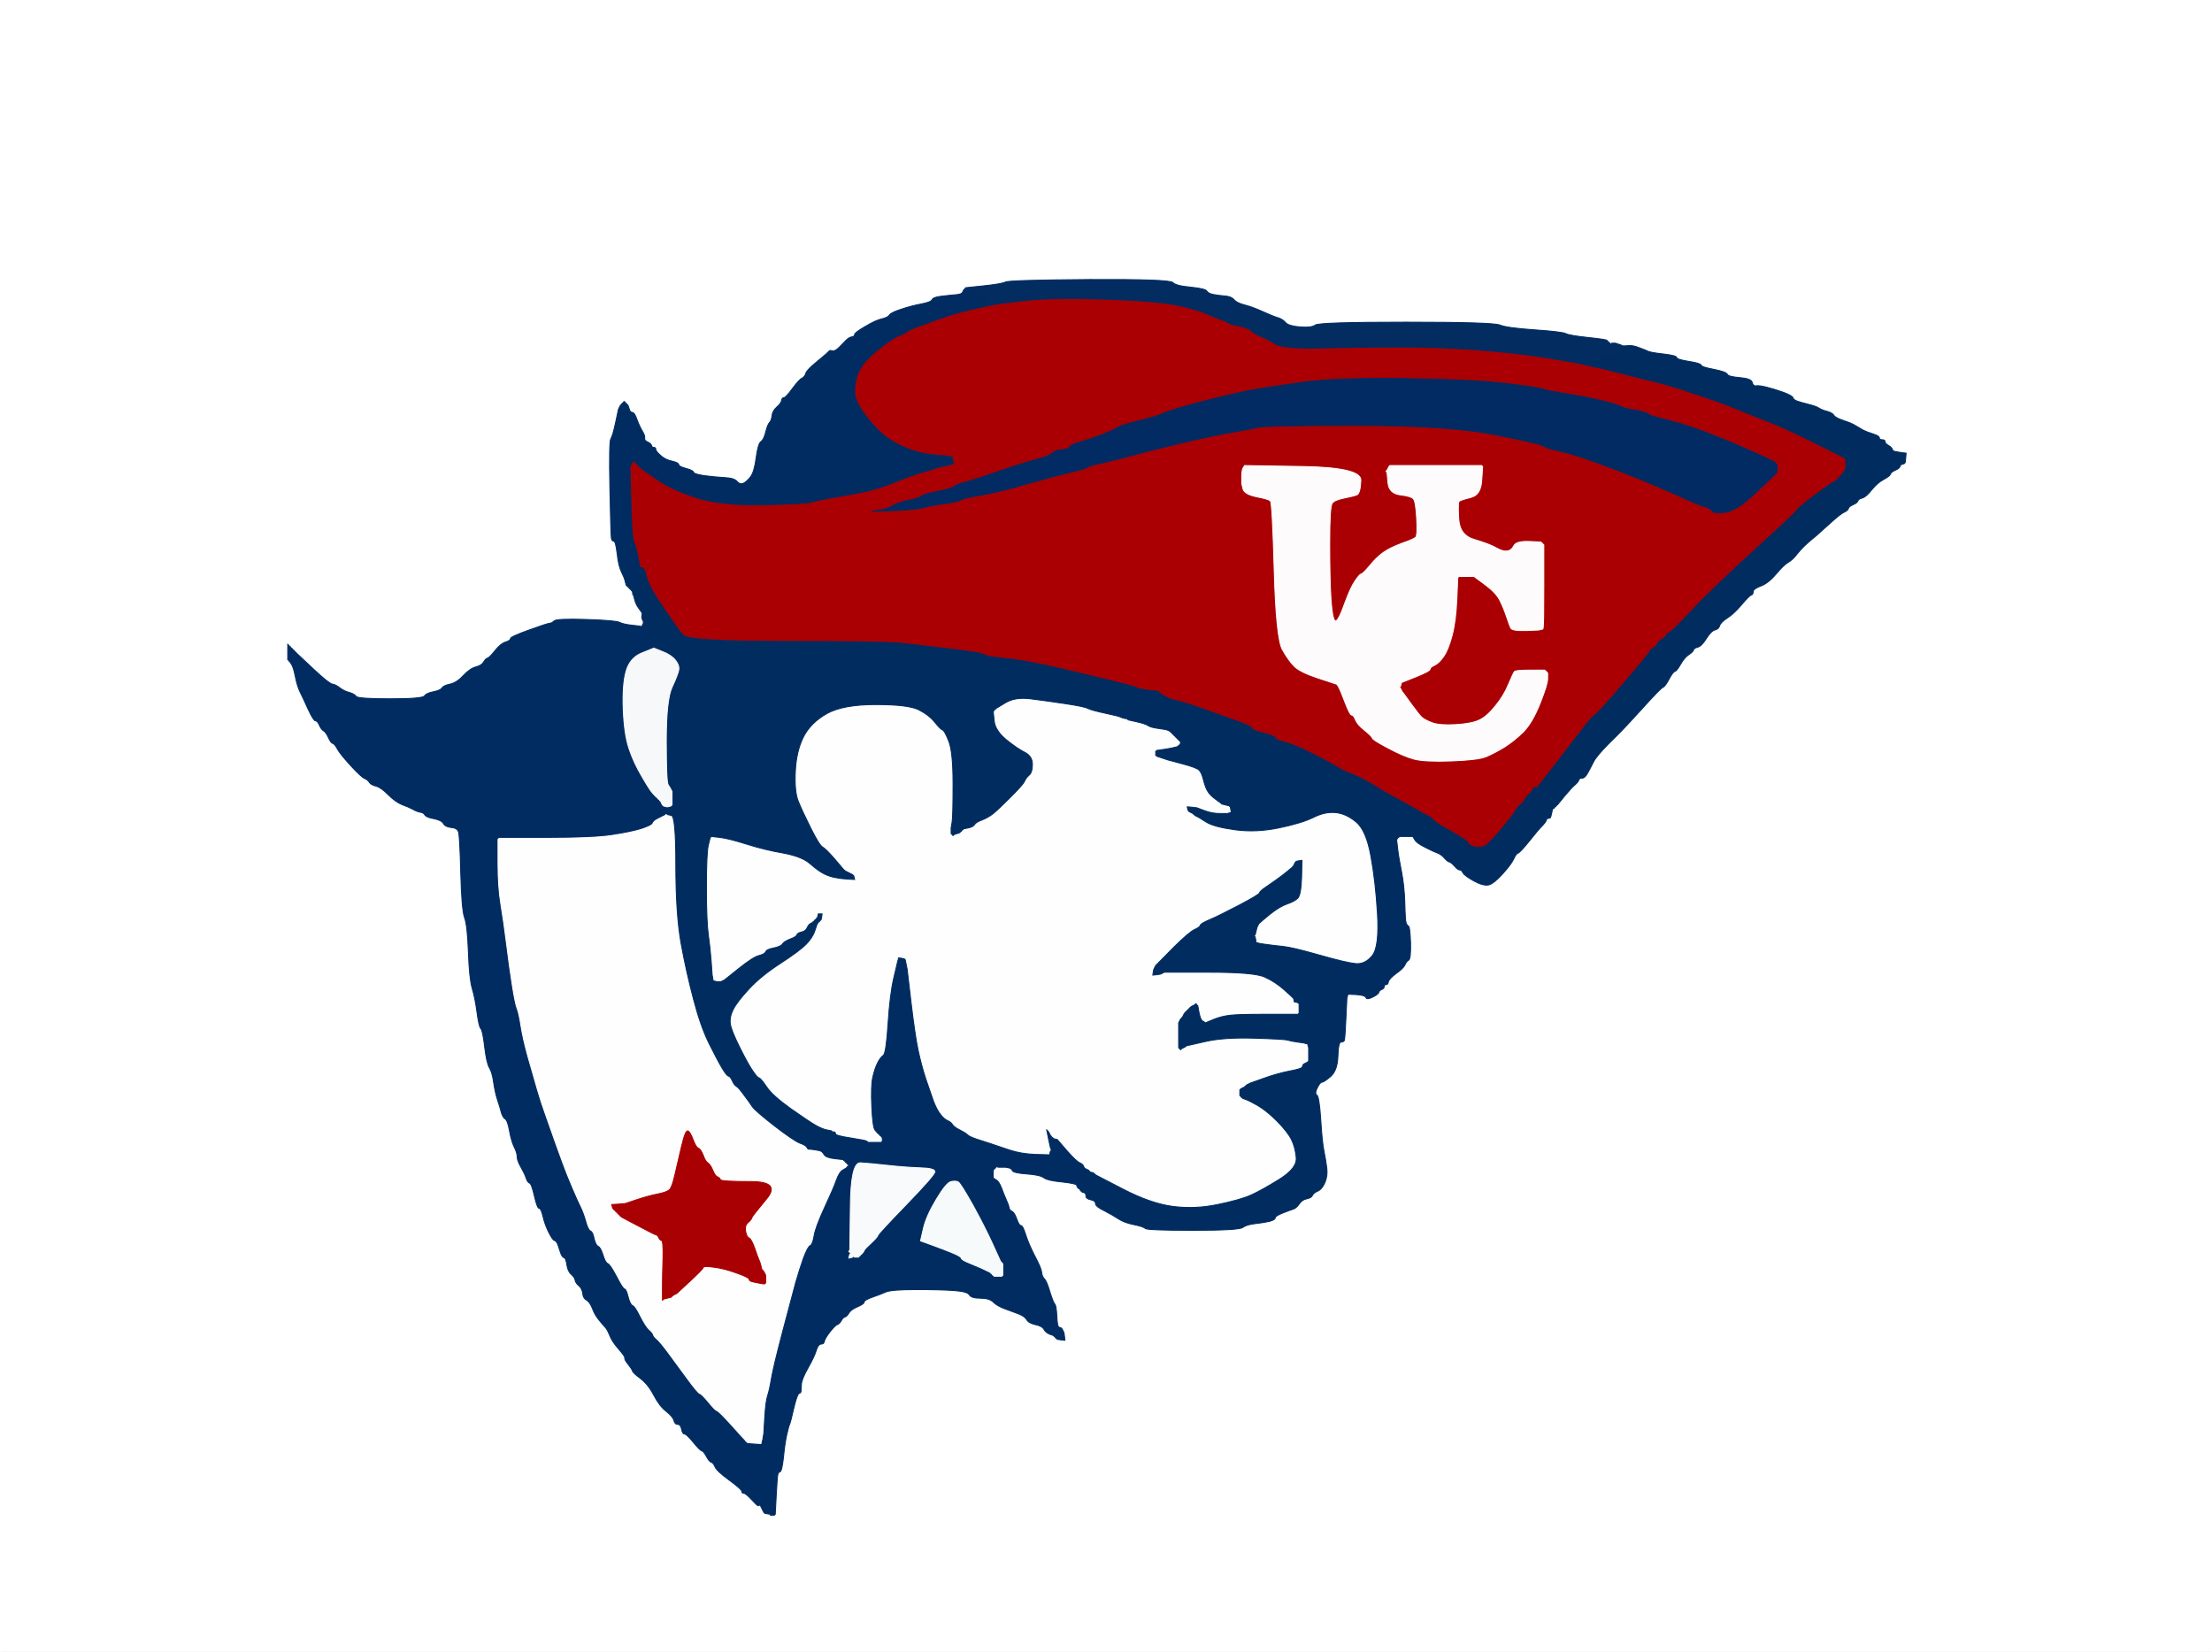
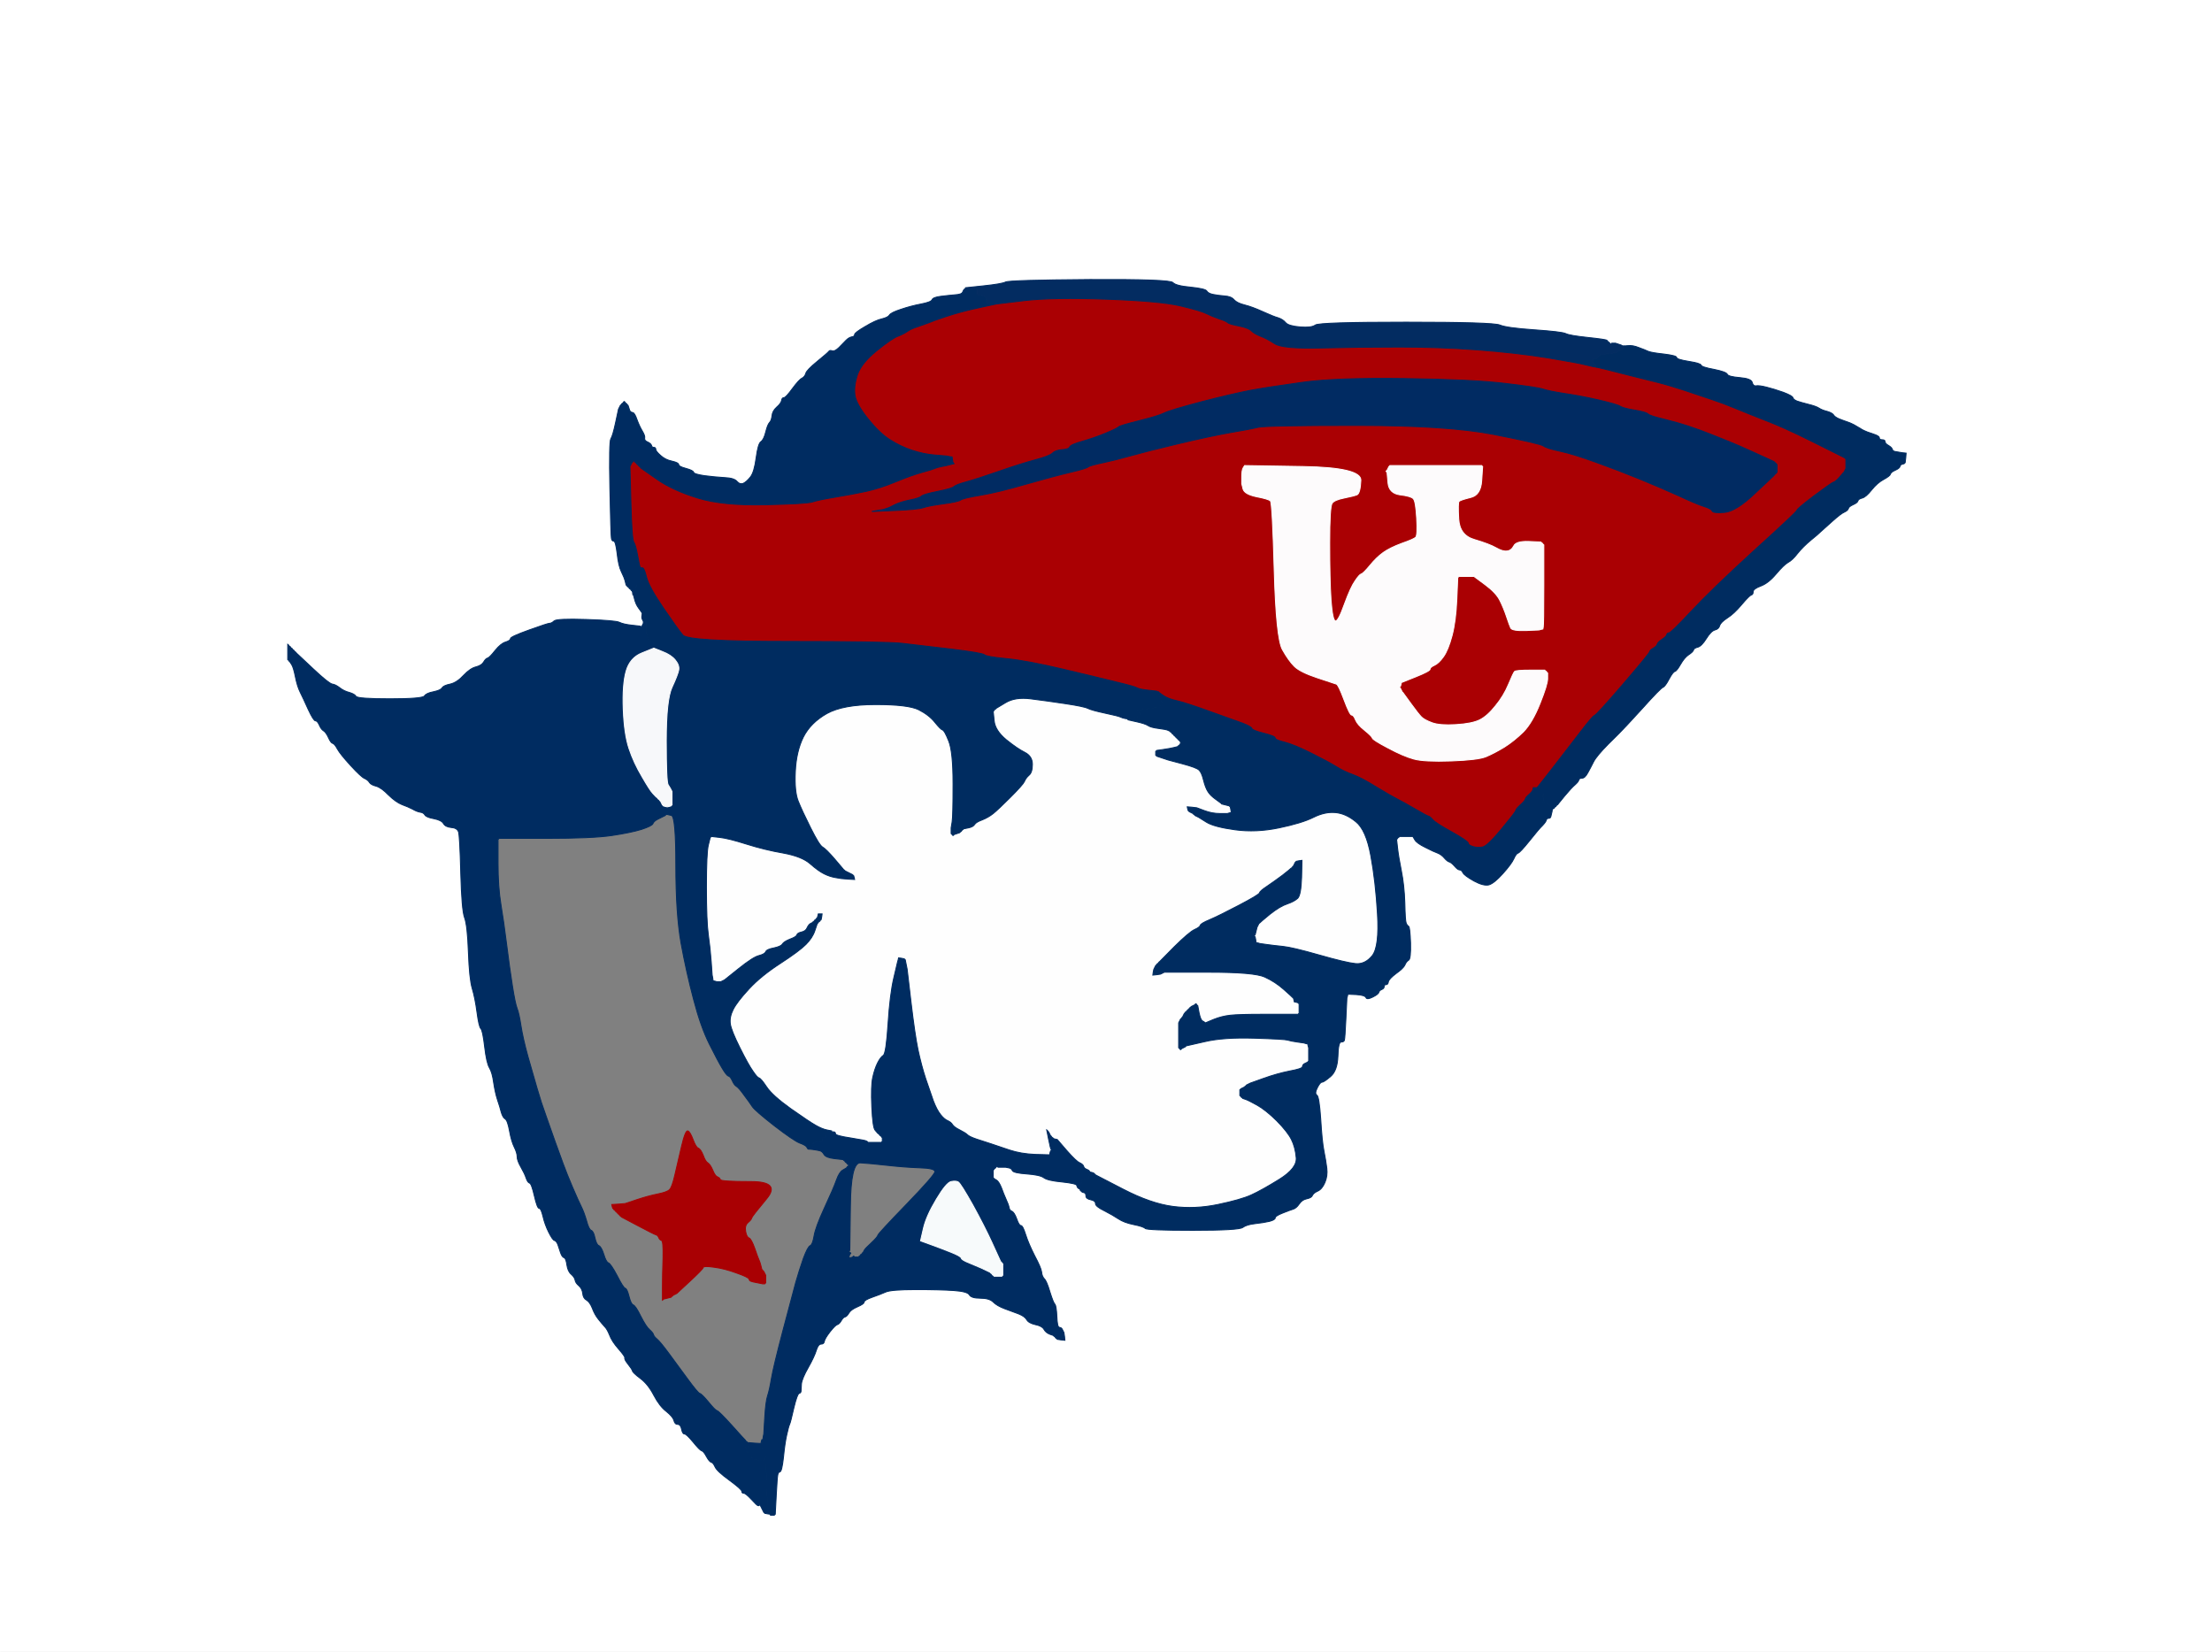
<svg xmlns="http://www.w3.org/2000/svg" width="1157" height="864">
  <rect width="100%" height="100%" fill="#808080" stroke="none" />
  <path style="opacity:1;fill:#FFFFFF;fill-rule:evenodd;stroke:#FFFFFF;stroke-width:0.5px;stroke-linecap:butt;stroke-linejoin:miter;stroke-opacity:1;" d="M 0.0 432.0 L 0.0 0.0 L 578.5 0.0 L 1157.0 0.0 L 1157.0 432.0 L 1157.0 864.0 L 578.5 864.0 L 0.0 864.0 L 0.0 432.0 z  M 841.2 178.8 L 841.5 179.0 L 841.8 179.2 L 842.0 179.5 L 842.2 179.8 L 842.5 180.0 L 842.8 179.8 L 843.0 179.5 L 844.0 179.5 L 845.0 179.5 L 846.5 180.0 L 848.0 180.5 L 848.5 180.8 L 849.0 181.0 L 851.5 180.8 Q 854.0 180.5 857.2 181.8 Q 860.5 183.0 862.2 183.8 Q 864.0 184.5 870.5 185.2 Q 877.0 186.0 877.0 187.0 Q 877.0 188.0 883.2 189.0 Q 889.5 190.0 889.8 191.0 Q 890.0 192.0 896.5 193.2 Q 903.0 194.5 903.5 195.8 Q 904.0 197.0 910.0 197.5 Q 916.0 198.0 916.5 200.0 Q 917.0 202.0 918.5 201.8 Q 920.0 201.5 924.0 202.5 Q 928.0 203.5 932.8 205.2 Q 937.5 207.0 937.8 208.0 Q 938.0 209.0 940.0 209.8 Q 942.0 210.5 946.0 211.5 Q 950.0 212.5 951.5 213.5 Q 953.0 214.5 955.8 215.2 Q 958.5 216.0 959.2 217.2 Q 960.0 218.5 963.8 219.8 Q 967.5 221.0 969.8 222.2 Q 972.0 223.5 974.2 224.8 Q 976.5 226.0 979.8 227.0 Q 983.0 228.0 983.0 229.0 Q 983.0 230.0 984.5 230.0 Q 986.0 230.0 986.0 231.0 Q 986.0 232.0 987.8 233.0 Q 989.5 234.0 989.8 235.0 Q 990.0 236.0 991.5 236.2 Q 993.0 236.5 995.0 236.8 L 997.0 237.0 L 996.8 239.5 L 996.5 242.0 L 996.2 242.2 L 996.0 242.5 L 995.0 242.8 Q 994.0 243.0 993.8 244.0 Q 993.5 245.0 991.2 246.0 Q 989.0 247.0 988.8 248.0 Q 988.5 249.0 985.2 250.8 Q 982.0 252.5 979.0 256.2 Q 976.0 260.0 974.0 260.5 Q 972.0 261.0 971.8 262.0 Q 971.5 263.0 969.2 264.0 Q 967.0 265.0 966.8 266.0 Q 966.5 267.0 964.8 267.8 Q 963.0 268.5 958.0 273.0 Q 953.0 277.5 952.2 278.2 Q 951.5 279.0 947.2 282.5 Q 943.0 286.0 940.2 289.5 Q 937.5 293.0 935.2 294.2 Q 933.0 295.5 929.0 300.2 Q 925.0 305.0 921.0 306.5 Q 917.0 308.0 917.0 309.5 Q 917.0 311.0 916.0 311.2 Q 915.0 311.5 911.0 316.2 Q 907.0 321.0 903.5 323.2 Q 900.0 325.5 899.5 327.2 Q 899.0 329.0 897.0 329.5 Q 895.0 330.0 892.5 334.0 Q 890.0 338.0 888.0 338.5 Q 886.0 339.0 885.8 340.0 Q 885.5 341.0 883.2 342.5 Q 881.0 344.0 879.0 347.5 Q 877.0 351.0 876.0 351.2 Q 875.0 351.5 873.0 355.2 Q 871.0 359.0 869.8 359.5 Q 868.5 360.0 858.8 370.8 Q 849.0 381.5 848.2 382.2 Q 847.5 383.0 841.2 389.2 Q 835.0 395.5 833.5 398.5 Q 832.0 401.5 830.5 404.2 Q 829.0 407.0 827.5 407.0 Q 826.0 407.0 825.8 408.0 Q 825.5 409.0 823.8 410.5 Q 822.0 412.0 818.5 416.2 L 815.0 420.5 L 814.8 420.8 L 814.5 421.0 L 814.2 421.2 L 814.0 421.5 L 813.8 421.8 L 813.5 422.0 L 813.2 422.2 L 813.0 422.5 L 812.8 422.8 L 812.5 423.0 L 812.2 423.0 L 812.0 423.0 L 811.8 424.5 Q 811.5 426.0 811.2 427.0 Q 811.0 428.0 810.0 428.0 Q 809.0 428.0 808.8 429.0 Q 808.5 430.0 806.8 431.8 Q 805.0 433.5 800.0 439.8 Q 795.0 446.0 794.0 446.2 Q 793.0 446.5 791.8 449.2 Q 790.5 452.0 786.0 457.0 Q 781.5 462.0 778.8 462.8 Q 776.0 463.5 771.0 460.8 Q 766.0 458.0 765.2 456.5 Q 764.5 455.0 763.5 455.0 Q 762.5 455.0 760.8 453.0 Q 759.0 451.0 758.0 450.8 Q 757.0 450.5 755.5 448.8 Q 754.0 447.0 752.0 446.2 Q 750.0 445.5 745.5 443.2 Q 741.0 441.0 740.0 439.2 L 739.0 437.5 L 735.5 437.5 L 732.0 437.5 L 731.8 437.8 L 731.5 438.0 L 731.2 438.2 L 731.0 438.5 L 730.8 438.8 L 730.5 439.0 L 731.0 443.5 Q 731.5 448.0 733.0 455.5 Q 734.5 463.0 734.8 472.2 Q 735.0 481.5 735.5 482.8 Q 736.0 484.0 736.8 484.5 Q 737.5 485.0 737.8 493.2 Q 738.0 501.5 736.8 502.2 Q 735.5 503.0 734.8 504.8 Q 734.0 506.5 730.2 509.2 Q 726.5 512.0 726.2 513.5 Q 726.0 515.0 725.0 515.0 Q 724.0 515.0 724.0 516.0 Q 724.0 517.0 722.8 517.5 Q 721.5 518.0 721.2 519.0 Q 721.0 520.0 718.0 521.5 Q 715.0 523.0 714.5 521.8 Q 714.0 520.5 709.5 520.2 L 705.0 520.0 L 704.8 521.0 L 704.5 522.0 L 704.0 532.5 Q 703.5 543.0 703.2 544.0 Q 703.0 545.0 701.5 545.0 Q 700.0 545.0 699.8 552.5 Q 699.5 560.0 696.0 563.0 Q 692.5 566.0 691.5 566.0 Q 690.5 566.0 689.0 569.0 Q 687.5 572.0 688.8 572.8 Q 690.0 573.5 690.8 585.2 Q 691.5 597.0 692.5 602.0 Q 693.5 607.0 694.0 611.0 Q 694.5 615.0 693.0 618.5 Q 691.5 622.0 689.2 623.0 Q 687.0 624.0 686.5 625.2 Q 686.0 626.5 683.5 627.0 Q 681.0 627.5 679.5 629.8 Q 678.0 632.0 676.2 632.5 Q 674.5 633.0 670.8 634.5 Q 667.0 636.0 667.0 637.0 Q 667.0 638.0 664.0 638.8 Q 661.0 639.5 656.5 640.0 Q 652.0 640.5 650.0 642.0 Q 648.0 643.5 624.0 643.5 Q 600.0 643.5 599.0 642.5 Q 598.0 641.5 593.0 640.5 Q 588.0 639.5 585.0 637.5 Q 582.0 635.5 577.5 633.2 Q 573.0 631.0 573.0 629.5 Q 573.0 628.0 570.5 627.5 Q 568.0 627.0 568.0 625.5 Q 568.0 624.0 567.0 623.8 L 566.0 623.5 L 565.8 623.2 L 565.5 623.0 L 565.2 622.8 L 565.0 622.5 L 565.0 622.2 L 565.0 622.0 L 564.5 621.8 L 564.0 621.5 L 563.8 621.2 L 563.5 621.0 L 563.2 620.0 Q 563.0 619.0 555.5 618.2 Q 548.0 617.5 546.0 616.0 Q 544.0 614.5 537.0 614.0 Q 530.0 613.5 529.5 612.2 Q 529.0 611.0 527.5 610.8 L 526.0 610.5 L 524.5 610.5 L 523.0 610.5 L 522.5 610.5 L 522.0 610.5 L 521.8 610.2 L 521.5 610.0 L 521.2 610.2 L 521.0 610.5 L 520.8 610.8 L 520.5 611.0 L 520.2 611.2 L 520.0 611.5 L 519.8 611.8 L 519.5 612.0 L 519.5 614.0 L 519.5 616.0 L 519.8 616.2 L 520.0 616.5 L 521.2 617.2 Q 522.5 618.0 523.8 621.2 Q 525.0 624.5 526.2 627.2 Q 527.5 630.0 527.8 631.5 Q 528.0 633.0 529.2 633.5 Q 530.5 634.0 531.8 637.5 Q 533.0 641.0 534.0 641.0 Q 535.0 641.0 536.5 645.8 Q 538.0 650.5 541.2 656.8 Q 544.5 663.0 544.8 665.2 Q 545.0 667.5 546.2 668.8 Q 547.5 670.0 549.2 675.8 Q 551.0 681.5 551.8 682.2 Q 552.5 683.0 552.8 688.5 Q 553.0 694.0 554.0 694.2 L 555.0 694.5 L 555.2 694.8 L 555.5 695.0 L 556.0 696.0 L 556.5 697.0 L 556.8 699.0 L 557.0 701.0 L 555.0 700.8 L 553.0 700.5 L 552.8 700.2 L 552.5 700.0 L 552.2 699.8 L 552.0 699.5 L 551.8 699.2 L 551.5 699.0 L 551.2 698.8 L 551.0 698.5 L 549.0 697.8 Q 547.0 697.0 546.0 695.2 Q 545.0 693.5 541.5 692.8 Q 538.0 692.0 537.0 690.2 Q 536.0 688.5 532.8 687.2 Q 529.5 686.0 525.5 684.5 Q 521.5 683.0 519.5 681.0 Q 517.5 679.0 512.8 679.0 Q 508.0 679.0 507.0 677.2 Q 506.0 675.5 499.0 675.0 Q 492.0 674.5 479.0 674.5 Q 466.0 674.5 463.2 675.8 Q 460.5 677.0 456.2 678.5 Q 452.0 680.0 452.0 681.0 Q 452.0 682.0 448.5 683.5 Q 445.0 685.0 444.0 686.8 Q 443.0 688.5 442.0 688.8 Q 441.0 689.0 440.0 690.8 Q 439.0 692.5 438.0 692.8 Q 437.0 693.0 434.2 696.5 Q 431.5 700.0 431.2 701.5 Q 431.0 703.0 429.5 703.0 Q 428.0 703.0 427.0 706.2 Q 426.0 709.5 422.8 715.2 Q 419.5 721.0 419.2 723.8 Q 419.0 726.5 419.0 727.5 Q 419.0 728.5 418.0 728.8 Q 417.0 729.0 415.2 736.5 Q 413.5 744.0 413.0 745.0 Q 412.5 746.0 411.5 750.5 Q 410.5 755.0 409.8 762.2 Q 409.0 769.5 408.0 769.8 Q 407.0 770.0 406.8 771.5 Q 406.5 773.0 406.0 782.5 L 405.5 792.0 L 405.2 792.2 L 405.0 792.5 L 404.0 792.5 L 403.0 792.5 L 403.0 792.2 L 403.0 792.0 L 401.5 791.8 L 400.0 791.5 L 399.8 791.2 L 399.5 791.0 L 399.0 790.0 L 398.5 789.0 L 398.0 788.0 L 397.5 787.0 L 397.2 787.2 L 397.0 787.5 L 396.5 787.5 Q 396.0 787.5 393.0 784.2 Q 390.0 781.0 389.0 781.0 Q 388.0 781.0 388.0 780.0 Q 388.0 779.0 381.5 774.2 Q 375.0 769.5 374.0 767.2 Q 373.0 765.0 372.0 764.8 Q 371.0 764.5 369.5 761.8 Q 368.0 759.0 367.0 758.8 Q 366.0 758.5 362.5 754.2 Q 359.0 750.0 358.0 750.0 Q 357.0 750.0 356.5 747.5 Q 356.0 745.0 354.5 745.0 Q 353.0 745.0 352.5 743.0 Q 352.0 741.0 348.5 738.2 Q 345.0 735.5 342.0 729.8 Q 339.0 724.0 335.0 721.0 Q 331.0 718.0 330.8 717.0 Q 330.5 716.0 328.5 713.5 Q 326.5 711.0 326.8 710.2 Q 327.0 709.5 323.5 705.5 Q 320.0 701.5 318.8 698.2 Q 317.5 695.0 316.2 693.8 Q 315.0 692.5 313.0 690.0 Q 311.0 687.5 309.8 684.2 Q 308.5 681.0 306.8 680.0 Q 305.0 679.0 304.8 676.5 Q 304.5 674.0 302.8 672.5 Q 301.0 671.0 300.8 669.5 Q 300.5 668.0 298.8 666.5 Q 297.0 665.0 296.5 661.5 Q 296.0 658.0 295.0 657.8 Q 294.0 657.5 293.2 655.2 Q 292.5 653.0 291.8 651.0 Q 291.0 649.0 290.0 648.8 Q 289.0 648.5 287.0 644.5 Q 285.0 640.5 284.0 636.2 Q 283.0 632.0 282.0 632.0 Q 281.0 632.0 279.5 625.5 Q 278.0 619.0 277.0 618.8 Q 276.0 618.5 275.2 616.2 Q 274.5 614.0 272.5 610.5 Q 270.5 607.0 270.5 605.0 Q 270.5 603.0 269.0 600.0 Q 267.5 597.0 266.5 591.5 Q 265.5 586.0 264.2 585.2 Q 263.0 584.5 262.2 581.8 Q 261.5 579.0 260.2 575.2 Q 259.0 571.5 258.2 566.2 Q 257.5 561.0 256.0 558.5 Q 254.5 556.0 253.5 547.5 Q 252.5 539.0 251.5 538.0 Q 250.5 537.0 249.5 529.5 Q 248.5 522.0 247.0 517.0 Q 245.5 512.0 245.0 498.0 Q 244.5 484.0 243.0 480.0 Q 241.5 476.0 241.0 456.5 Q 240.5 437.0 239.8 435.0 Q 239.0 433.0 236.0 432.8 Q 233.0 432.5 232.0 430.8 Q 231.0 429.0 227.0 428.2 Q 223.0 427.5 222.2 426.2 Q 221.5 425.0 219.8 424.8 Q 218.0 424.5 215.8 423.2 Q 213.5 422.0 210.2 420.8 Q 207.0 419.5 203.2 415.8 Q 199.5 412.0 196.8 411.2 Q 194.0 410.5 193.2 409.2 Q 192.5 408.0 190.8 407.2 Q 189.0 406.5 183.5 400.5 Q 178.0 394.5 176.5 391.8 Q 175.0 389.0 174.0 388.8 Q 173.0 388.5 171.8 385.8 Q 170.5 383.0 169.2 382.2 Q 168.0 381.5 167.0 379.2 Q 166.0 377.0 165.0 377.0 Q 164.0 377.0 161.2 371.0 Q 158.5 365.0 157.0 362.0 Q 155.5 359.0 154.5 354.0 Q 153.5 349.0 152.5 347.5 L 151.5 346.0 L 151.2 345.8 L 151.0 345.5 L 150.8 345.2 L 150.5 345.0 L 150.5 341.0 L 150.5 337.0 L 150.8 337.2 L 151.0 337.5 L 151.2 337.8 L 151.5 338.0 L 151.8 338.2 L 152.0 338.5 L 152.2 338.8 L 152.5 339.0 L 152.8 339.2 L 153.0 339.5 L 153.2 339.8 L 153.5 340.0 L 153.8 340.2 L 154.0 340.5 L 154.2 340.8 L 154.5 341.0 L 154.8 341.2 L 155.0 341.5 L 155.2 341.8 L 155.5 342.0 L 163.8 349.8 Q 172.0 357.5 173.8 357.8 Q 175.5 358.0 177.8 359.8 Q 180.0 361.5 182.8 362.2 Q 185.5 363.0 186.2 364.2 Q 187.0 365.5 204.0 365.5 Q 221.0 365.5 222.0 364.0 Q 223.0 362.5 226.8 361.8 Q 230.5 361.0 231.2 359.8 Q 232.0 358.5 235.5 357.8 Q 239.0 357.0 242.5 353.2 Q 246.0 349.5 249.0 348.8 Q 252.0 348.0 253.0 346.2 Q 254.0 344.5 255.0 344.2 Q 256.0 344.0 259.0 340.2 Q 262.0 336.5 264.5 335.8 Q 267.0 335.0 267.0 334.0 Q 267.0 333.0 276.8 329.5 Q 286.5 326.0 287.5 326.0 Q 288.5 326.0 289.8 324.8 Q 291.0 323.5 306.5 324.0 Q 322.0 324.5 324.0 325.5 Q 326.0 326.5 330.5 327.0 L 335.0 327.5 L 335.2 327.8 L 335.5 328.0 L 336.0 327.0 L 336.5 326.0 L 336.5 325.5 L 336.5 325.0 L 336.2 324.8 L 336.0 324.5 L 336.2 324.2 L 336.5 324.0 L 336.8 323.5 L 337.0 323.0 L 336.5 322.8 L 336.0 322.5 L 336.0 322.2 L 336.0 322.0 L 335.5 321.8 L 335.0 321.5 L 335.5 321.2 L 336.0 321.0 L 335.8 320.5 Q 335.5 320.0 334.2 318.2 Q 333.0 316.5 332.0 313.8 L 331.0 311.0 L 330.5 310.8 Q 330.0 310.5 330.5 310.2 L 331.0 310.0 L 330.8 309.5 L 330.5 309.0 L 330.2 308.8 L 330.0 308.5 L 329.8 308.2 L 329.5 308.0 L 329.2 307.8 L 329.0 307.5 L 328.8 307.2 L 328.5 307.0 L 328.2 306.8 L 328.0 306.5 L 327.8 306.2 L 327.5 306.0 L 327.0 304.0 Q 326.5 302.0 325.0 299.0 Q 323.5 296.0 322.8 289.5 Q 322.0 283.0 321.0 283.0 Q 320.0 283.0 319.8 281.5 Q 319.5 280.0 319.0 255.5 Q 318.5 231.0 319.5 229.5 Q 320.5 228.0 322.0 221.0 L 323.5 214.0 L 324.0 213.0 L 324.5 212.0 L 324.8 211.8 L 325.0 211.5 L 325.2 211.2 L 325.5 211.0 L 325.8 210.8 L 326.0 210.5 L 326.2 210.2 L 326.5 210.0 L 326.8 210.2 L 327.0 210.5 L 327.2 210.8 L 327.5 211.0 L 327.8 211.2 L 328.0 211.5 L 328.2 211.8 L 328.5 212.0 L 329.0 213.5 L 329.5 215.0 L 329.8 215.2 L 330.0 215.5 L 331.0 215.8 Q 332.0 216.0 333.2 219.5 Q 334.5 223.0 336.0 225.5 Q 337.5 228.0 337.2 229.2 Q 337.0 230.5 338.8 231.2 Q 340.5 232.0 340.8 233.0 Q 341.0 234.0 342.0 234.0 Q 343.0 234.0 343.0 235.0 Q 343.0 236.0 345.5 238.2 Q 348.0 240.5 351.5 241.2 Q 355.0 242.0 355.0 243.0 Q 355.0 244.0 358.8 245.0 Q 362.5 246.0 362.8 247.0 Q 363.0 248.0 368.5 248.8 Q 374.0 249.5 379.0 249.8 Q 384.0 250.0 385.5 251.8 Q 387.0 253.5 388.8 252.8 Q 390.5 252.0 392.5 249.5 Q 394.5 247.0 395.5 239.5 Q 396.5 232.0 398.0 231.0 Q 399.5 230.0 400.5 226.0 Q 401.5 222.0 402.5 221.0 Q 403.5 220.0 403.8 217.5 Q 404.0 215.0 406.2 213.0 Q 408.5 211.0 408.8 209.5 Q 409.0 208.0 410.0 208.0 Q 411.0 208.0 414.5 203.2 Q 418.0 198.5 419.5 197.8 Q 421.0 197.0 421.5 195.2 Q 422.0 193.5 427.5 189.0 Q 433.0 184.5 433.5 183.8 Q 434.0 183.0 435.2 183.5 Q 436.5 184.0 438.8 181.8 Q 441.0 179.5 442.5 178.0 Q 444.0 176.5 445.5 176.2 Q 447.0 176.0 447.0 175.0 Q 447.0 174.0 452.5 170.8 Q 458.0 167.5 461.2 166.8 Q 464.5 166.0 465.2 164.8 Q 466.0 163.5 471.2 161.8 Q 476.5 160.0 481.8 159.0 Q 487.0 158.0 487.5 156.8 Q 488.0 155.5 492.0 155.0 Q 496.0 154.5 499.5 154.2 Q 503.0 154.0 503.5 152.8 Q 504.0 151.5 504.5 151.2 L 505.0 151.0 L 505.0 150.8 L 505.0 150.5 L 514.5 149.5 Q 524.0 148.5 526.0 147.5 Q 528.0 146.5 570.0 146.2 Q 612.0 146.0 613.5 147.8 Q 615.0 149.5 622.8 150.2 Q 630.5 151.0 631.2 152.2 Q 632.0 153.5 634.5 154.0 Q 637.0 154.5 640.5 154.8 Q 644.0 155.0 645.5 156.8 Q 647.0 158.5 651.0 159.5 Q 655.0 160.5 660.5 163.0 Q 666.0 165.5 668.5 166.2 Q 671.0 167.0 672.5 168.8 Q 674.0 170.5 680.0 171.0 Q 686.0 171.5 688.0 170.0 Q 690.0 168.5 735.5 168.5 Q 781.0 168.5 784.5 170.0 Q 788.0 171.5 802.5 172.5 Q 817.0 173.5 819.0 174.5 Q 821.0 175.5 830.5 176.5 Q 840.0 177.5 840.5 178.0 Q 841.0 178.5 841.2 178.8 z  " />
  <path style="opacity:1;fill:#AA0003;fill-rule:evenodd;stroke:#AA0003;stroke-width:0.5px;stroke-linecap:butt;stroke-linejoin:miter;stroke-opacity:1;" d="M 833.5 191.8 L 835.0 192.0 L 840.0 193.2 Q 845.0 194.5 853.0 196.5 Q 861.0 198.5 867.0 200.0 Q 873.0 201.5 881.2 204.2 Q 889.5 207.0 895.5 209.0 Q 901.5 211.0 907.5 213.5 Q 913.5 216.0 923.2 219.8 Q 933.0 223.5 948.0 231.0 Q 963.0 238.5 964.0 239.0 L 965.0 239.5 L 965.2 239.8 L 965.5 240.0 L 965.5 242.5 L 965.5 245.0 L 965.0 246.0 L 964.5 247.0 L 964.2 247.2 Q 964.0 247.5 962.0 249.8 Q 960.0 252.0 959.0 252.2 Q 958.0 252.5 949.0 259.2 Q 940.0 266.0 939.8 267.0 Q 939.5 268.0 917.2 288.2 Q 895.0 308.5 884.5 319.8 Q 874.0 331.0 873.0 331.0 Q 872.0 331.0 871.8 332.0 Q 871.5 333.0 869.2 334.5 Q 867.0 336.0 866.8 337.0 Q 866.5 338.0 864.8 339.0 Q 863.0 340.0 862.8 341.0 Q 862.5 342.0 848.8 358.0 Q 835.0 374.0 834.0 374.2 Q 833.0 374.5 826.5 383.0 Q 820.0 391.5 812.0 401.8 L 804.0 412.0 L 803.0 412.0 L 802.0 412.0 L 801.8 413.0 Q 801.5 414.0 799.8 415.5 Q 798.0 417.0 797.8 418.0 Q 797.5 419.0 795.2 421.0 Q 793.0 423.0 792.8 424.0 Q 792.5 425.0 785.2 433.8 Q 778.0 442.5 775.5 443.0 Q 773.0 443.5 770.5 442.8 Q 768.0 442.0 768.0 441.0 Q 768.0 440.0 759.5 435.2 Q 751.0 430.5 749.5 428.8 Q 748.0 427.0 747.0 426.8 Q 746.0 426.5 740.0 423.0 Q 734.0 419.5 731.0 418.0 Q 728.0 416.5 720.2 411.8 Q 712.5 407.0 707.8 405.2 Q 703.0 403.5 699.0 401.0 Q 695.0 398.5 686.0 394.0 Q 677.0 389.5 672.0 388.2 Q 667.0 387.0 667.0 386.0 Q 667.0 385.0 661.0 383.5 Q 655.0 382.0 654.8 381.0 Q 654.5 380.0 649.8 378.2 Q 645.0 376.5 632.5 372.0 Q 620.0 367.5 615.5 366.5 Q 611.0 365.5 608.5 363.8 L 606.0 362.0 L 605.5 361.8 L 605.0 361.5 L 600.5 361.0 Q 596.0 360.5 594.8 359.8 Q 593.5 359.0 584.2 356.8 Q 575.0 354.5 556.0 350.0 Q 537.0 345.5 526.5 344.5 Q 516.0 343.5 515.0 342.5 Q 514.0 341.5 497.5 339.5 Q 481.0 337.5 472.0 336.5 Q 463.0 335.5 411.5 335.5 Q 360.0 335.5 357.0 332.0 Q 354.0 328.5 347.0 318.0 Q 340.0 307.5 338.0 302.8 L 336.0 298.0 L 335.8 297.5 Q 335.5 297.0 335.2 297.0 L 335.0 297.0 L 334.8 296.5 Q 334.5 296.0 333.5 290.5 Q 332.5 285.0 331.5 283.5 Q 330.5 282.0 330.0 263.0 L 329.5 244.0 L 330.0 243.0 L 330.5 242.0 L 330.8 241.8 L 331.0 241.5 L 331.2 241.2 L 331.5 241.0 L 331.8 241.2 L 332.0 241.5 L 332.2 241.8 L 332.5 242.0 L 332.8 242.2 L 333.0 242.5 L 333.2 242.8 L 333.5 243.0 L 333.8 243.2 L 334.0 243.5 L 334.2 243.8 L 334.5 244.0 L 334.8 244.2 L 335.0 244.5 L 335.2 244.8 L 335.5 245.0 L 343.8 250.8 Q 352.0 256.5 365.0 260.5 Q 378.0 264.5 400.0 264.0 Q 422.0 263.5 425.0 262.5 Q 428.0 261.5 437.0 260.0 Q 446.0 258.5 453.0 257.0 Q 460.0 255.5 468.5 252.0 Q 477.0 248.5 482.5 247.0 Q 488.0 245.5 489.0 245.0 Q 490.0 244.5 492.5 244.0 L 495.0 243.5 L 497.0 243.0 L 499.0 242.5 L 498.8 242.2 L 498.5 242.0 L 498.2 240.5 L 498.0 239.0 L 496.5 238.8 L 495.0 238.5 L 489.0 238.0 Q 483.0 237.5 477.0 235.5 Q 471.0 233.5 465.5 230.0 Q 460.0 226.5 454.0 219.0 Q 448.0 211.5 447.2 206.8 Q 446.5 202.0 448.5 196.0 Q 450.5 190.0 458.5 183.5 Q 466.5 177.0 469.8 175.8 Q 473.0 174.5 474.8 173.2 Q 476.5 172.0 480.2 170.8 Q 484.0 169.5 485.8 168.8 Q 487.5 168.0 495.0 165.5 Q 502.5 163.0 511.8 161.0 L 521.0 159.0 L 536.0 157.2 Q 551.0 155.5 579.0 156.5 Q 607.0 157.5 617.5 160.0 Q 628.0 162.5 631.0 164.0 Q 634.0 165.5 637.8 166.8 Q 641.5 168.0 642.2 168.8 Q 643.0 169.5 648.0 170.5 Q 653.0 171.5 654.5 173.0 Q 656.0 174.5 659.2 175.8 Q 662.5 177.0 666.8 179.8 Q 671.0 182.5 691.0 182.0 Q 711.0 181.5 732.0 181.5 Q 753.0 181.5 773.0 183.0 Q 793.0 184.5 809.8 187.2 Q 826.5 190.0 829.2 190.8 Q 832.0 191.5 833.5 191.8 z  M 927.0 241.0 L 928.0 241.5 L 928.2 241.8 L 928.5 242.0 L 928.8 242.2 L 929.0 242.5 L 929.2 242.8 L 929.5 243.0 L 929.5 245.0 L 929.5 247.0 L 929.2 247.2 L 929.0 247.5 L 928.8 247.8 L 928.5 248.0 L 928.2 248.2 L 928.0 248.5 L 927.8 248.8 Q 927.5 249.0 917.8 258.2 Q 908.0 267.5 902.0 268.0 Q 896.0 268.5 895.5 267.2 Q 895.0 266.0 891.0 264.8 Q 887.0 263.5 877.8 259.2 Q 868.5 255.0 857.5 250.5 Q 846.5 246.0 834.8 241.8 Q 823.0 237.5 816.0 236.0 Q 809.0 234.5 807.2 233.2 Q 805.5 232.0 781.2 227.2 Q 757.0 222.5 709.5 222.5 Q 662.0 222.5 658.0 223.5 Q 654.0 224.5 643.8 226.2 Q 633.5 228.0 615.8 232.2 Q 598.0 236.5 591.0 238.5 Q 584.0 240.5 577.0 242.0 Q 570.0 243.5 569.2 244.2 Q 568.5 245.0 560.0 247.0 Q 551.5 249.0 536.8 253.2 Q 522.0 257.5 513.0 259.0 Q 504.0 260.5 502.5 261.5 Q 501.0 262.5 493.5 263.5 Q 486.0 264.5 483.0 265.5 Q 480.0 266.5 468.0 267.0 L 456.0 267.5 L 459.0 267.0 L 462.0 266.5 L 463.5 266.0 L 465.0 265.5 L 468.0 264.0 Q 471.0 262.5 476.0 261.5 Q 481.0 260.5 482.0 259.5 Q 483.0 258.5 490.5 257.0 Q 498.0 255.5 499.0 254.5 Q 500.0 253.5 505.5 252.0 Q 511.0 250.5 522.5 246.5 Q 534.0 242.5 541.5 240.5 Q 549.0 238.5 550.5 237.0 Q 552.0 235.5 555.5 235.2 Q 559.0 235.0 559.5 233.8 Q 560.0 232.5 566.2 230.8 Q 572.5 229.0 578.5 226.5 Q 584.5 224.0 585.2 223.2 Q 586.0 222.5 596.0 220.0 Q 606.0 217.5 609.0 216.0 Q 612.0 214.5 628.2 210.2 Q 644.5 206.0 653.8 204.2 Q 663.0 202.5 681.0 200.0 Q 699.0 197.5 734.5 198.0 Q 770.0 198.5 787.0 200.5 Q 804.0 202.5 807.0 203.5 Q 810.0 204.5 818.2 205.8 Q 826.5 207.0 836.2 209.2 Q 846.0 211.5 847.5 212.5 Q 849.0 213.5 855.0 214.5 Q 861.0 215.5 862.0 216.5 Q 863.0 217.5 870.2 219.2 Q 877.5 221.0 883.5 223.0 Q 889.5 225.0 894.5 227.0 Q 899.5 229.0 904.5 231.0 Q 909.5 233.0 917.8 236.8 Q 926.0 240.5 927.0 241.0 z  M 650.2 244.8 L 651.0 243.5 L 681.5 244.0 Q 712.0 244.5 711.8 251.2 Q 711.5 258.0 709.8 258.8 Q 708.0 259.5 703.0 260.5 Q 698.0 261.5 696.8 263.2 Q 695.5 265.0 695.5 284.0 Q 695.5 303.0 696.2 313.8 Q 697.0 324.5 698.5 324.8 Q 700.0 325.0 703.2 316.0 Q 706.5 307.0 708.8 303.8 Q 711.0 300.5 712.0 300.2 Q 713.0 300.0 716.5 295.8 Q 720.0 291.5 723.5 289.0 Q 727.0 286.5 733.2 284.2 Q 739.5 282.0 740.5 281.0 Q 741.5 280.0 741.0 271.0 Q 740.5 262.0 739.2 260.8 Q 738.0 259.5 732.2 258.8 Q 726.5 258.0 726.0 252.5 L 725.5 247.0 L 725.2 246.8 L 725.0 246.5 L 725.2 246.2 L 725.5 246.0 L 726.0 245.0 L 726.5 244.0 L 726.8 243.8 L 727.0 243.5 L 751.0 243.5 L 775.0 243.5 L 775.2 243.8 L 775.5 244.0 L 775.0 251.5 Q 774.5 259.0 769.2 260.2 Q 764.0 261.5 763.2 262.2 Q 762.5 263.0 763.0 271.5 Q 763.5 280.0 771.2 282.2 Q 779.0 284.5 782.5 286.5 Q 786.0 288.5 788.2 288.2 Q 790.5 288.0 791.8 285.5 Q 793.0 283.0 799.5 283.2 L 806.0 283.5 L 806.2 283.8 L 806.5 284.0 L 806.8 284.2 L 807.0 284.5 L 807.2 284.8 L 807.5 285.0 L 807.5 306.0 Q 807.5 327.0 807.2 328.0 L 807.0 329.0 L 806.0 329.2 L 805.0 329.5 L 798.0 329.8 Q 791.0 330.0 790.2 328.5 Q 789.5 327.0 788.0 322.5 Q 786.5 318.0 784.5 314.0 Q 782.5 310.0 776.8 305.8 L 771.0 301.5 L 767.0 301.5 L 763.0 301.5 L 762.8 301.8 L 762.5 302.0 L 762.0 313.5 Q 761.5 325.0 759.5 332.5 Q 757.5 340.0 755.0 343.5 Q 752.5 347.0 750.2 348.0 Q 748.0 349.0 748.0 350.0 Q 748.0 351.0 740.5 354.0 L 733.0 357.0 L 732.8 358.0 L 732.5 359.0 L 732.2 359.2 L 732.0 359.5 L 732.2 359.8 L 732.5 360.0 L 733.0 361.0 L 733.5 362.0 L 733.8 362.2 L 734.0 362.5 L 738.0 368.0 Q 742.0 373.5 743.5 375.0 Q 745.0 376.5 749.0 378.0 Q 753.0 379.5 761.5 379.0 Q 770.0 378.5 774.0 376.5 Q 778.0 374.5 782.2 369.2 Q 786.5 364.0 789.0 358.0 Q 791.5 352.0 792.2 351.2 Q 793.0 350.5 800.5 350.5 L 808.0 350.5 L 808.2 350.8 L 808.5 351.0 L 808.8 351.2 L 809.0 351.5 L 809.2 351.8 L 809.5 352.0 L 809.5 355.0 Q 809.5 358.0 805.5 368.0 Q 801.5 378.0 796.8 382.8 Q 792.0 387.5 786.8 390.8 Q 781.5 394.0 777.2 395.8 Q 773.0 397.5 759.0 398.0 Q 745.0 398.5 739.5 397.0 Q 734.0 395.5 726.0 391.2 Q 718.0 387.0 717.8 386.0 Q 717.5 385.0 713.8 382.0 Q 710.0 379.0 709.0 376.5 Q 708.0 374.0 707.0 374.0 Q 706.0 374.0 703.0 366.0 Q 700.0 358.0 699.0 357.8 Q 698.0 357.5 689.0 354.5 Q 680.0 351.5 677.0 348.5 Q 674.0 345.5 670.8 339.8 Q 667.5 334.0 666.5 298.5 Q 665.5 263.0 664.5 262.0 Q 663.5 261.0 657.2 259.8 Q 651.0 258.5 650.2 255.8 L 649.5 253.0 L 649.5 249.5 Q 649.5 246.0 650.2 244.8 z  " />
  <path style="opacity:1;fill:#FEFEFE;fill-rule:evenodd;stroke:#FEFEFE;stroke-width:0.5px;stroke-linecap:butt;stroke-linejoin:miter;stroke-opacity:1;" d="M 588.5 375.8 L 590.0 376.0 L 590.0 376.2 L 590.0 376.5 L 594.5 377.5 Q 599.0 378.5 600.5 379.5 Q 602.0 380.5 606.0 381.0 Q 610.0 381.5 611.0 382.0 L 612.0 382.5 L 612.2 382.8 L 612.5 383.0 L 612.8 383.2 L 613.0 383.5 L 613.2 383.8 L 613.5 384.0 L 613.8 384.2 L 614.0 384.5 L 614.2 384.8 L 614.5 385.0 L 614.8 385.2 L 615.0 385.5 L 615.2 385.8 L 615.5 386.0 L 615.8 386.2 L 616.0 386.5 L 616.2 386.8 L 616.5 387.0 L 616.8 387.2 L 617.0 387.5 L 617.2 387.8 L 617.5 388.0 L 617.5 388.5 L 617.5 389.0 L 617.2 389.2 L 617.0 389.5 L 616.8 389.8 L 616.5 390.0 L 616.2 390.2 L 616.0 390.5 L 614.0 391.0 Q 612.0 391.5 608.5 392.0 L 605.0 392.5 L 604.8 392.8 L 604.5 393.0 L 604.5 394.0 L 604.5 395.0 L 604.8 395.2 L 605.0 395.5 L 606.5 396.0 L 608.0 396.5 L 609.5 397.0 L 611.0 397.5 L 618.5 399.5 Q 626.0 401.5 627.2 402.8 Q 628.5 404.0 629.5 408.0 Q 630.5 412.0 631.8 414.0 Q 633.0 416.0 635.8 418.0 Q 638.5 420.0 638.8 420.2 L 639.0 420.5 L 641.0 421.0 L 643.0 421.5 L 643.2 421.8 L 643.5 422.0 L 643.8 423.5 L 644.0 425.0 L 643.0 425.2 L 642.0 425.5 L 638.0 425.5 Q 634.0 425.5 630.0 424.0 L 626.0 422.5 L 623.5 422.2 L 621.0 422.0 L 621.2 423.0 L 621.5 424.0 L 621.8 424.2 L 622.0 424.5 L 623.0 425.0 L 624.0 425.5 L 624.2 425.8 L 624.5 426.0 L 624.8 426.2 L 625.0 426.5 L 626.0 427.0 L 627.0 427.5 L 631.0 430.0 Q 635.0 432.5 646.0 434.0 Q 657.0 435.5 669.0 433.0 Q 681.0 430.5 687.0 427.5 Q 693.0 424.5 698.5 425.0 Q 704.0 425.5 709.2 429.8 Q 714.5 434.0 717.0 447.5 Q 719.5 461.0 720.5 478.0 Q 721.5 495.0 717.8 499.8 Q 714.0 504.5 709.0 504.0 Q 704.0 503.5 690.0 499.5 Q 676.0 495.5 671.0 495.0 Q 666.0 494.5 662.5 494.0 L 659.0 493.5 L 658.0 493.2 L 657.0 493.0 L 656.8 491.5 L 656.5 490.0 L 656.2 489.8 L 656.0 489.5 L 656.2 489.2 L 656.5 489.0 L 657.0 487.0 L 657.5 485.0 L 658.0 484.0 L 658.5 483.0 L 658.8 482.8 Q 659.0 482.5 664.2 478.2 Q 669.5 474.0 673.2 472.8 Q 677.0 471.5 678.8 469.8 Q 680.5 468.0 680.8 459.0 L 681.0 450.0 L 679.5 450.2 L 678.0 450.5 L 677.8 450.8 L 677.5 451.0 L 677.0 452.0 L 676.5 453.0 L 676.2 453.2 L 676.0 453.5 L 675.8 453.8 L 675.5 454.0 L 675.2 454.2 Q 675.0 454.5 670.8 457.8 Q 666.5 461.0 662.8 463.5 Q 659.0 466.0 658.8 467.0 Q 658.5 468.0 648.0 473.5 Q 637.5 479.0 632.8 481.0 Q 628.0 483.0 627.8 484.0 Q 627.5 485.0 624.8 486.2 Q 622.0 487.5 614.2 495.2 L 606.5 503.0 L 606.2 503.2 L 606.0 503.5 L 605.8 503.8 L 605.5 504.0 L 605.2 504.2 L 605.0 504.5 L 604.8 504.8 L 604.5 505.0 L 604.0 506.0 L 603.5 507.0 L 603.2 508.5 L 603.0 510.0 L 605.0 509.8 L 607.0 509.5 L 608.0 509.0 L 609.0 508.5 L 632.5 508.5 Q 656.0 508.5 661.5 511.0 Q 667.0 513.5 671.5 517.5 Q 676.0 521.5 676.2 521.8 L 676.5 522.0 L 676.8 523.0 L 677.0 524.0 L 678.0 524.2 L 679.0 524.5 L 679.2 524.8 L 679.5 525.0 L 679.5 527.5 L 679.5 530.0 L 679.2 530.2 L 679.0 530.5 L 676.5 530.5 L 674.0 530.5 L 661.0 530.5 Q 648.0 530.5 643.5 531.0 Q 639.0 531.5 634.8 533.2 L 630.5 535.0 L 630.2 534.8 Q 630.0 534.5 629.0 534.0 Q 628.0 533.5 627.2 529.8 L 626.5 526.0 L 626.2 525.8 L 626.0 525.5 L 625.8 525.2 L 625.5 525.0 L 625.2 525.2 L 625.0 525.5 L 624.0 526.0 L 623.0 526.5 L 622.8 526.8 L 622.5 527.0 L 622.2 527.2 L 622.0 527.5 L 621.8 527.8 L 621.5 528.0 L 621.2 528.2 L 621.0 528.5 L 620.8 528.8 L 620.5 529.0 L 620.2 529.2 L 620.0 529.5 L 619.8 529.8 L 619.5 530.0 L 619.0 531.0 L 618.5 532.0 L 618.2 532.2 L 618.0 532.5 L 617.8 532.8 L 617.5 533.0 L 617.0 534.0 L 616.5 535.0 L 616.5 541.5 L 616.5 548.0 L 616.8 548.2 L 617.0 548.5 L 617.2 548.8 L 617.5 549.0 L 617.8 548.8 L 618.0 548.5 L 619.0 548.0 L 620.0 547.5 L 620.2 547.2 L 620.5 547.0 L 630.2 544.8 Q 640.0 542.5 656.0 543.0 Q 672.0 543.5 673.5 544.0 Q 675.0 544.5 678.5 545.0 L 682.0 545.5 L 683.0 545.8 L 684.0 546.0 L 684.2 547.0 L 684.5 548.0 L 684.5 551.5 L 684.5 555.0 L 684.2 555.2 L 684.0 555.5 L 683.0 556.0 L 682.0 556.5 L 681.8 556.8 L 681.5 557.0 L 681.2 558.0 Q 681.0 559.0 674.5 560.2 Q 668.0 561.5 661.0 564.0 L 654.0 566.5 L 653.0 567.0 L 652.0 567.5 L 651.8 567.8 L 651.5 568.0 L 651.2 568.2 L 651.0 568.5 L 650.0 569.0 L 649.0 569.5 L 648.8 569.8 L 648.5 570.0 L 648.5 571.5 L 648.5 573.0 L 648.8 573.2 L 649.0 573.5 L 649.2 573.8 L 649.5 574.0 L 649.8 574.2 L 650.0 574.5 L 651.5 575.0 Q 653.0 575.5 657.5 578.0 Q 662.0 580.5 667.8 586.2 Q 673.5 592.0 675.5 596.0 Q 677.5 600.0 678.0 605.5 Q 678.5 611.0 669.2 616.8 Q 660.0 622.5 654.5 625.0 Q 649.0 627.5 637.0 630.0 Q 625.0 632.5 613.5 631.0 Q 602.0 629.5 587.5 622.0 L 573.0 614.5 L 572.8 614.2 L 572.5 614.0 L 572.2 613.8 L 572.0 613.5 L 571.0 613.2 L 570.0 613.0 L 569.8 612.5 Q 569.5 612.0 568.2 611.5 Q 567.0 611.0 566.8 610.0 Q 566.5 609.0 564.8 608.2 Q 563.0 607.5 558.0 601.8 L 553.0 596.0 L 552.0 595.8 L 551.0 595.5 L 550.8 595.2 L 550.5 595.0 L 550.2 594.8 L 550.0 594.5 L 549.8 594.2 L 549.5 594.0 L 549.0 593.0 L 548.5 592.0 L 548.2 591.8 L 548.0 591.5 L 547.8 591.2 L 547.5 591.0 L 548.5 596.0 Q 549.5 601.0 549.8 601.2 L 550.0 601.5 L 549.8 601.8 L 549.5 602.0 L 549.2 603.0 L 549.0 604.0 L 541.5 603.8 Q 534.0 603.5 528.0 601.5 Q 522.0 599.5 518.2 598.2 Q 514.5 597.0 510.8 595.8 Q 507.0 594.5 506.0 593.5 Q 505.0 592.5 502.0 591.0 Q 499.0 589.5 498.2 588.2 Q 497.5 587.0 495.8 586.2 Q 494.0 585.5 492.0 583.0 Q 490.0 580.5 488.2 575.8 Q 486.5 571.0 484.2 564.2 Q 482.0 557.5 480.2 549.2 Q 478.5 541.0 476.5 524.0 L 474.5 507.0 L 474.0 504.5 L 473.5 502.0 L 473.2 501.8 L 473.0 501.5 L 471.5 501.2 L 470.0 501.0 L 469.8 502.0 L 469.5 503.0 L 467.5 511.5 Q 465.5 520.0 464.5 535.5 Q 463.5 551.0 462.0 552.0 Q 460.5 553.0 459.0 556.0 Q 457.5 559.0 456.5 563.5 Q 455.5 568.0 456.0 579.0 Q 456.5 590.0 457.8 591.2 Q 459.0 592.5 459.2 592.8 L 459.5 593.0 L 459.8 593.2 L 460.0 593.5 L 460.2 593.8 L 460.5 594.0 L 460.8 594.2 L 461.0 594.5 L 461.2 594.8 L 461.5 595.0 L 461.5 596.0 L 461.5 597.0 L 461.2 597.2 L 461.0 597.5 L 457.5 597.5 L 454.0 597.5 L 453.8 597.2 L 453.5 597.0 L 453.2 596.8 Q 453.0 596.5 445.0 595.2 Q 437.0 594.0 437.0 593.0 Q 437.0 592.0 436.0 592.0 L 435.0 592.0 L 435.0 591.8 L 435.0 591.5 L 432.5 591.0 Q 430.0 590.5 426.5 588.5 Q 423.0 586.5 413.5 579.8 Q 404.0 573.0 401.0 568.5 Q 398.0 564.0 397.0 563.8 Q 396.0 563.5 393.8 560.2 Q 391.5 557.0 387.0 548.0 Q 382.5 539.0 382.0 535.5 Q 381.5 532.0 383.5 528.0 Q 385.5 524.0 391.8 517.2 Q 398.0 510.5 408.0 504.0 Q 418.0 497.5 421.5 494.0 Q 425.0 490.5 426.2 486.8 L 427.5 483.0 L 427.8 482.8 L 428.0 482.5 L 428.2 482.2 L 428.5 482.0 L 428.8 481.8 L 429.0 481.5 L 429.2 481.2 L 429.5 481.0 L 429.8 479.5 L 430.0 478.0 L 429.0 478.0 L 428.0 478.0 L 427.8 479.0 L 427.5 480.0 L 427.2 480.2 L 427.0 480.5 L 426.8 480.8 L 426.5 481.0 L 426.2 481.2 L 426.0 481.5 L 425.8 481.8 L 425.5 482.0 L 425.2 482.2 L 425.0 482.5 L 424.0 483.0 Q 423.0 483.5 422.2 485.2 Q 421.5 487.0 419.2 487.5 Q 417.0 488.0 416.8 489.0 Q 416.5 490.0 413.2 491.2 Q 410.0 492.5 409.2 493.8 Q 408.5 495.0 404.8 495.8 Q 401.0 496.5 400.5 497.8 Q 400.0 499.0 397.0 499.8 Q 394.0 500.5 386.5 506.5 L 379.0 512.5 L 378.0 513.0 L 377.0 513.5 L 376.0 513.5 L 375.0 513.5 L 374.0 513.2 L 373.0 513.0 L 372.8 511.5 L 372.5 510.0 L 372.0 503.0 Q 371.5 496.0 370.5 489.0 Q 369.5 482.0 369.5 464.0 Q 369.5 446.0 370.5 442.0 L 371.5 438.0 L 371.8 437.8 L 372.0 437.5 L 376.5 438.0 Q 381.0 438.5 390.5 441.5 Q 400.0 444.5 409.8 446.2 Q 419.5 448.0 423.8 451.8 Q 428.0 455.5 431.0 457.0 Q 434.0 458.5 437.0 459.0 L 440.0 459.5 L 443.5 459.8 L 447.0 460.0 L 446.8 459.0 L 446.5 458.0 L 446.2 457.8 L 446.0 457.5 L 445.0 457.0 L 444.0 456.5 L 443.0 456.0 L 442.0 455.5 L 441.8 455.2 L 441.5 455.0 L 441.2 454.8 L 441.0 454.5 L 436.5 449.2 Q 432.0 444.0 430.2 443.0 Q 428.5 442.0 424.0 433.0 Q 419.5 424.0 417.5 419.0 Q 415.5 414.0 416.0 403.5 Q 416.5 393.0 420.2 385.5 Q 424.0 378.0 432.5 373.2 Q 441.0 368.5 458.0 368.5 Q 475.0 368.5 480.5 371.2 Q 486.0 374.0 489.0 377.8 Q 492.0 381.5 493.0 381.8 Q 494.0 382.0 496.2 387.5 Q 498.5 393.0 498.5 410.0 Q 498.5 427.0 498.0 430.0 L 497.5 433.0 L 497.5 434.5 L 497.5 436.0 L 497.8 436.2 L 498.0 436.5 L 498.2 436.8 L 498.5 437.0 L 498.8 436.8 L 499.0 436.5 L 500.5 436.0 L 502.0 435.5 L 502.2 435.2 L 502.5 435.0 L 502.8 434.8 L 503.0 434.5 L 503.2 434.2 L 503.5 434.0 L 503.8 433.8 L 504.0 433.5 L 506.5 433.0 Q 509.0 432.5 509.8 431.2 Q 510.5 430.0 513.8 428.8 Q 517.0 427.5 519.5 425.5 Q 522.0 423.5 528.5 417.0 Q 535.0 410.5 535.8 408.8 Q 536.5 407.0 538.2 405.5 Q 540.0 404.0 540.0 399.8 Q 540.0 395.5 536.0 393.5 Q 532.0 391.5 526.2 386.8 Q 520.5 382.0 520.0 377.0 L 519.5 372.0 L 519.8 371.8 L 520.0 371.5 L 520.2 371.2 L 520.5 371.0 L 520.8 370.8 L 521.0 370.5 L 526.0 367.5 Q 531.0 364.5 539.0 365.5 Q 547.0 366.5 557.0 368.0 Q 567.0 369.5 569.0 370.5 Q 571.0 371.5 578.0 373.0 Q 585.0 374.5 586.0 375.0 Q 587.0 375.5 588.5 375.8 z  " />
  <path style="opacity:1;fill:#002C61;fill-rule:evenodd;stroke:#002C61;stroke-width:0.5px;stroke-linecap:butt;stroke-linejoin:miter;stroke-opacity:1;" d="M 335.8 322.0 L 336.0 321.0 L 337.2 322.5 Q 338.5 324.0 338.2 329.0 Q 338.0 334.0 340.2 335.0 Q 342.5 336.0 342.0 337.0 Q 341.5 338.0 341.8 338.5 L 342.0 339.0 L 335.8 341.5 Q 329.5 344.0 327.5 351.0 Q 325.5 358.0 326.0 371.0 Q 326.5 384.0 329.0 391.5 Q 331.5 399.0 335.8 406.2 Q 340.0 413.5 341.5 415.0 Q 343.0 416.5 343.2 416.8 L 343.5 417.0 L 343.8 417.2 L 344.0 417.5 L 344.2 417.8 L 344.5 418.0 L 344.8 418.2 L 345.0 418.5 L 345.2 418.8 L 345.5 419.0 L 346.0 420.0 L 346.5 421.0 L 346.8 421.2 L 347.0 421.5 L 348.0 421.8 L 349.0 422.0 L 349.0 422.2 L 349.0 422.5 L 349.2 422.8 L 349.5 423.0 L 349.8 423.2 L 350.0 423.5 L 349.8 423.8 L 349.5 424.0 L 349.2 425.0 L 349.0 426.0 L 348.8 426.0 L 348.5 426.0 L 348.2 426.2 L 348.0 426.5 L 347.0 427.0 Q 346.0 427.5 344.0 428.5 Q 342.0 429.5 341.5 430.8 Q 341.0 432.0 335.5 433.8 Q 330.0 435.5 320.0 437.0 Q 310.0 438.5 285.5 438.5 L 261.0 438.5 L 260.8 438.8 L 260.5 439.0 L 260.5 451.5 Q 260.5 464.0 262.0 473.0 Q 263.5 482.0 265.0 494.0 Q 266.5 506.0 268.0 515.5 Q 269.5 525.0 270.5 527.5 Q 271.5 530.0 272.5 536.5 Q 273.5 543.0 276.2 552.8 Q 279.0 562.5 281.0 569.5 Q 283.0 576.5 285.8 584.2 Q 288.5 592.0 290.5 597.5 Q 292.5 603.0 294.5 608.5 Q 296.5 614.0 299.5 621.0 Q 302.5 628.0 304.0 631.0 Q 305.5 634.0 306.8 638.5 Q 308.0 643.0 309.2 643.5 Q 310.5 644.0 311.2 647.5 Q 312.0 651.0 313.2 651.5 Q 314.5 652.0 315.8 656.0 Q 317.0 660.0 318.2 660.5 Q 319.5 661.0 322.8 667.2 Q 326.0 673.5 327.0 673.8 Q 328.0 674.0 329.0 678.0 Q 330.0 682.0 331.2 682.5 Q 332.5 683.0 335.2 688.5 Q 338.0 694.0 339.8 695.5 Q 341.5 697.0 341.8 698.0 Q 342.0 699.0 343.8 700.5 Q 345.5 702.0 349.8 707.8 Q 354.0 713.5 359.5 721.0 Q 365.0 728.5 366.0 728.8 Q 367.0 729.0 370.5 733.2 Q 374.0 737.5 375.0 737.8 Q 376.0 738.0 382.8 745.5 Q 389.5 753.0 389.8 753.2 L 390.0 753.5 L 390.2 753.8 L 390.5 754.0 L 390.8 754.2 L 391.0 754.5 L 394.5 754.8 L 398.0 755.0 L 398.2 754.0 L 398.5 753.0 L 398.8 753.0 L 399.0 753.0 L 398.8 755.5 L 398.5 758.0 L 398.2 758.2 L 398.0 758.5 L 397.8 758.8 L 397.5 759.0 L 397.2 759.2 L 397.0 759.5 L 396.0 760.0 L 395.0 760.5 L 394.0 760.8 L 393.0 761.0 L 393.2 762.0 L 393.5 763.0 L 393.8 763.2 L 394.0 763.5 L 394.5 763.5 L 395.0 763.5 L 397.5 763.8 Q 400.0 764.0 400.2 763.0 L 400.5 762.0 L 401.0 776.0 L 401.5 790.0 L 401.8 790.2 L 402.0 790.5 L 402.2 790.8 L 402.5 791.0 L 402.8 791.5 L 403.0 792.0 L 401.5 791.8 L 400.0 791.5 L 399.8 791.2 L 399.5 791.0 L 399.0 790.0 L 398.5 789.0 L 398.0 788.0 L 397.5 787.0 L 397.2 787.2 L 397.0 787.5 L 396.5 787.5 Q 396.0 787.5 393.0 784.2 Q 390.0 781.0 389.0 781.0 Q 388.0 781.0 388.0 780.0 Q 388.0 779.0 381.5 774.2 Q 375.0 769.5 374.0 767.2 Q 373.0 765.0 372.0 764.8 Q 371.0 764.5 369.5 761.8 Q 368.0 759.0 367.0 758.8 Q 366.0 758.5 362.5 754.2 Q 359.0 750.0 358.0 750.0 Q 357.0 750.0 356.5 747.5 Q 356.0 745.0 354.5 745.0 Q 353.0 745.0 352.5 743.0 Q 352.0 741.0 348.5 738.2 Q 345.0 735.5 342.0 729.8 Q 339.0 724.0 335.0 721.0 Q 331.0 718.0 330.8 717.0 Q 330.5 716.0 328.5 713.5 Q 326.5 711.0 326.8 710.2 Q 327.0 709.5 323.5 705.5 Q 320.0 701.5 318.8 698.2 Q 317.5 695.0 316.2 693.8 Q 315.0 692.5 313.0 690.0 Q 311.0 687.5 309.8 684.2 Q 308.5 681.0 306.8 680.0 Q 305.0 679.0 304.8 676.5 Q 304.5 674.0 302.8 672.5 Q 301.0 671.0 300.8 669.5 Q 300.5 668.0 298.8 666.5 Q 297.0 665.0 296.5 661.5 Q 296.0 658.0 295.0 657.8 Q 294.0 657.5 293.2 655.2 Q 292.5 653.0 291.8 651.0 Q 291.0 649.0 290.0 648.8 Q 289.0 648.5 287.0 644.5 Q 285.0 640.5 284.0 636.2 Q 283.0 632.0 282.0 632.0 Q 281.0 632.0 279.5 625.5 Q 278.0 619.0 277.0 618.8 Q 276.0 618.5 275.2 616.2 Q 274.5 614.0 272.5 610.5 Q 270.5 607.0 270.5 605.0 Q 270.5 603.0 269.0 600.0 Q 267.5 597.0 266.5 591.5 Q 265.5 586.0 264.2 585.2 Q 263.0 584.5 262.2 581.8 Q 261.5 579.0 260.2 575.2 Q 259.0 571.5 258.2 566.2 Q 257.5 561.0 256.0 558.5 Q 254.5 556.0 253.5 547.5 Q 252.5 539.0 251.5 538.0 Q 250.5 537.0 249.5 529.5 Q 248.5 522.0 247.0 517.0 Q 245.5 512.0 245.0 498.0 Q 244.5 484.0 243.0 480.0 Q 241.5 476.0 241.0 456.5 Q 240.5 437.0 239.8 435.0 Q 239.0 433.0 236.0 432.8 Q 233.0 432.5 232.0 430.8 Q 231.0 429.0 227.0 428.2 Q 223.0 427.5 222.2 426.2 Q 221.5 425.0 219.8 424.8 Q 218.0 424.5 215.8 423.2 Q 213.5 422.0 210.2 420.8 Q 207.0 419.5 203.2 415.8 Q 199.5 412.0 196.8 411.2 Q 194.0 410.5 193.2 409.2 Q 192.5 408.0 190.8 407.2 Q 189.0 406.5 183.5 400.5 Q 178.0 394.5 176.5 391.8 Q 175.0 389.0 174.0 388.8 Q 173.0 388.5 171.8 385.8 Q 170.5 383.0 169.2 382.2 Q 168.0 381.5 167.0 379.2 Q 166.0 377.0 165.0 377.0 Q 164.0 377.0 161.2 371.0 Q 158.5 365.0 157.0 362.0 Q 155.5 359.0 154.5 354.0 Q 153.5 349.0 152.5 347.5 L 151.5 346.0 L 151.2 345.8 L 151.0 345.5 L 150.8 345.2 L 150.5 345.0 L 150.5 341.0 L 150.5 337.0 L 150.8 337.2 L 151.0 337.5 L 151.2 337.8 L 151.5 338.0 L 151.8 338.2 L 152.0 338.5 L 152.2 338.8 L 152.5 339.0 L 152.8 339.2 L 153.0 339.5 L 153.2 339.8 L 153.5 340.0 L 153.8 340.2 L 154.0 340.5 L 154.2 340.8 L 154.5 341.0 L 154.8 341.2 L 155.0 341.5 L 155.2 341.8 L 155.5 342.0 L 163.8 349.8 Q 172.0 357.5 173.8 357.8 Q 175.5 358.0 177.8 359.8 Q 180.0 361.5 182.8 362.2 Q 185.5 363.0 186.2 364.2 Q 187.0 365.5 204.0 365.5 Q 221.0 365.5 222.0 364.0 Q 223.0 362.5 226.8 361.8 Q 230.5 361.0 231.2 359.8 Q 232.0 358.5 235.5 357.8 Q 239.0 357.0 242.5 353.2 Q 246.0 349.5 249.0 348.8 Q 252.0 348.0 253.0 346.2 Q 254.0 344.5 255.0 344.2 Q 256.0 344.0 259.0 340.2 Q 262.0 336.5 264.5 335.8 Q 267.0 335.0 267.0 334.0 Q 267.0 333.0 276.8 329.5 Q 286.5 326.0 287.5 326.0 Q 288.5 326.0 289.8 324.8 Q 291.0 323.5 306.5 324.0 Q 322.0 324.5 324.0 325.5 Q 326.0 326.5 330.5 327.0 L 335.0 327.5 L 335.2 327.8 L 335.5 328.0 L 336.0 327.0 L 336.5 326.0 L 336.5 325.5 L 336.5 325.0 L 336.0 324.0 Q 335.5 323.0 335.8 322.0 z  M 392.2 756.2 L 392.5 756.0 L 392.8 757.8 Q 393.0 759.5 392.0 759.5 L 391.0 759.5 L 390.8 759.2 L 390.5 759.0 L 390.2 758.0 L 390.0 757.0 L 391.0 756.8 L 392.0 756.5 L 392.2 756.2 z  " />
-   <path style="opacity:1;fill:#FEFEFE;fill-rule:evenodd;stroke:#FEFEFE;stroke-width:0.5px;stroke-linecap:butt;stroke-linejoin:miter;stroke-opacity:1;" d="M 348.2 426.2 L 348.5 426.0 L 348.8 426.0 L 349.0 426.0 L 351.2 426.5 Q 353.5 427.0 353.5 452.5 Q 353.5 478.0 356.2 493.2 Q 359.0 508.5 362.8 522.8 Q 366.5 537.0 371.0 546.0 Q 375.5 555.0 377.8 558.8 Q 380.0 562.5 381.0 562.8 Q 382.0 563.0 383.0 565.2 Q 384.0 567.5 385.2 568.2 Q 386.5 569.0 389.2 572.8 Q 392.0 576.5 393.5 578.8 Q 395.0 581.0 405.0 588.8 Q 415.0 596.5 418.2 597.8 Q 421.5 599.0 422.0 600.0 Q 422.5 601.0 422.8 601.0 L 423.0 601.0 L 425.0 601.2 L 427.0 601.5 L 428.5 601.8 Q 430.0 602.0 431.0 603.8 Q 432.0 605.5 436.5 606.0 L 441.0 606.5 L 441.2 606.8 L 441.5 607.0 L 441.8 607.2 L 442.0 607.5 L 442.2 607.8 L 442.5 608.0 L 442.8 608.2 L 443.0 608.5 L 443.2 608.8 L 443.5 609.0 L 443.8 609.2 L 444.0 609.5 L 443.8 609.8 L 443.5 610.0 L 443.2 610.2 L 443.0 610.5 L 442.8 610.8 L 442.5 611.0 L 440.8 612.0 Q 439.0 613.0 437.5 617.2 Q 436.0 621.5 431.2 631.8 Q 426.5 642.0 425.8 646.5 Q 425.0 651.0 423.8 651.5 Q 422.5 652.0 420.2 658.2 Q 418.0 664.5 416.2 670.8 Q 414.5 677.0 409.5 696.0 Q 404.5 715.0 403.5 721.0 Q 402.5 727.0 401.5 730.0 Q 400.5 733.0 400.0 741.5 L 399.5 750.0 L 399.2 751.5 L 399.0 753.0 L 398.8 753.0 L 398.5 753.0 L 398.2 754.0 L 398.0 755.0 L 394.5 754.8 L 391.0 754.5 L 390.8 754.2 L 390.5 754.0 L 390.2 753.8 L 390.0 753.5 L 389.8 753.2 Q 389.5 753.0 382.8 745.5 Q 376.0 738.0 375.0 737.8 Q 374.0 737.5 370.5 733.2 Q 367.0 729.0 366.0 728.8 Q 365.0 728.5 359.5 721.0 Q 354.0 713.5 349.8 707.8 Q 345.5 702.0 343.8 700.5 Q 342.0 699.0 341.8 698.0 Q 341.5 697.0 339.8 695.5 Q 338.0 694.0 335.2 688.5 Q 332.5 683.0 331.2 682.5 Q 330.0 682.0 329.0 678.0 Q 328.0 674.0 327.0 673.8 Q 326.0 673.5 322.8 667.2 Q 319.5 661.0 318.2 660.5 Q 317.0 660.0 315.8 656.0 Q 314.5 652.0 313.2 651.5 Q 312.0 651.0 311.2 647.5 Q 310.5 644.0 309.2 643.5 Q 308.0 643.0 306.8 638.5 Q 305.5 634.0 304.0 631.0 Q 302.5 628.0 299.5 621.0 Q 296.5 614.0 294.5 608.5 Q 292.5 603.0 290.5 597.5 Q 288.5 592.0 285.8 584.2 Q 283.0 576.5 281.0 569.5 Q 279.0 562.5 276.2 552.8 Q 273.5 543.0 272.5 536.5 Q 271.5 530.0 270.5 527.5 Q 269.5 525.0 268.0 515.5 Q 266.5 506.0 265.0 494.0 Q 263.5 482.0 262.0 473.0 Q 260.5 464.0 260.5 451.5 L 260.5 439.0 L 260.8 438.8 L 261.0 438.5 L 285.5 438.5 Q 310.0 438.5 320.0 437.0 Q 330.0 435.5 335.5 433.8 Q 341.0 432.0 341.5 430.8 Q 342.0 429.5 344.0 428.5 Q 346.0 427.5 347.0 427.0 L 348.0 426.5 L 348.2 426.2 z  M 398.0 662.0 L 398.5 664.0 L 398.8 664.2 L 399.0 664.5 L 399.2 664.8 L 399.5 665.0 L 400.0 666.0 L 400.5 667.0 L 400.5 669.0 L 400.5 671.0 L 400.2 671.2 L 400.0 671.5 L 399.5 671.5 L 399.0 671.5 L 396.5 671.0 L 394.0 670.5 L 393.0 670.2 Q 392.0 670.0 391.8 669.0 Q 391.5 668.0 385.2 665.8 Q 379.0 663.5 373.5 662.8 Q 368.0 662.0 367.8 663.0 Q 367.5 664.0 360.8 670.2 L 354.0 676.5 L 353.0 677.0 L 352.0 677.5 L 351.8 677.8 L 351.5 678.0 L 351.2 678.2 L 351.0 678.5 L 349.0 679.0 L 347.0 679.5 L 346.8 679.8 L 346.5 680.0 L 346.5 673.5 Q 346.5 667.0 346.8 658.0 Q 347.0 649.0 346.0 648.8 Q 345.0 648.5 344.5 647.2 Q 344.0 646.0 343.0 645.8 Q 342.0 645.5 333.5 641.0 L 325.0 636.5 L 324.8 636.2 L 324.5 636.0 L 324.2 635.8 L 324.0 635.5 L 323.8 635.2 L 323.5 635.0 L 323.2 634.8 L 323.0 634.5 L 322.8 634.2 L 322.5 634.0 L 322.2 633.8 L 322.0 633.5 L 321.8 633.2 L 321.5 633.0 L 321.2 632.8 L 321.0 632.5 L 320.8 632.2 L 320.5 632.0 L 320.2 631.0 L 320.0 630.0 L 323.5 629.8 L 327.0 629.5 L 333.0 627.5 Q 339.0 625.5 344.0 624.5 Q 349.0 623.5 350.2 622.2 Q 351.5 621.0 353.0 614.5 Q 354.5 608.0 356.5 599.5 Q 358.5 591.0 359.8 591.5 Q 361.0 592.0 362.5 596.0 Q 364.0 600.0 365.2 600.5 Q 366.5 601.0 367.8 604.2 Q 369.0 607.5 370.2 608.2 Q 371.5 609.0 372.8 612.0 Q 374.0 615.0 375.2 615.5 Q 376.5 616.0 376.8 617.0 Q 377.0 618.0 392.8 618.0 Q 408.5 618.0 401.0 627.0 Q 393.5 636.0 393.2 637.0 Q 393.0 638.0 391.2 639.5 Q 389.5 641.0 390.0 644.0 Q 390.5 647.0 391.8 647.5 Q 393.0 648.0 394.8 653.0 Q 396.5 658.0 397.0 659.0 Q 397.5 660.0 398.0 662.0 z  " />
  <path style="opacity:1;fill:#002C60;fill-rule:evenodd;stroke:#002C60;stroke-width:0.5px;stroke-linecap:butt;stroke-linejoin:miter;stroke-opacity:1;" d="M 335.2 299.0 L 335.0 297.0 L 336.0 297.0 Q 337.0 297.0 338.2 302.0 Q 339.5 307.0 347.0 318.0 Q 354.5 329.0 357.2 332.2 Q 360.0 335.5 411.5 335.5 Q 463.0 335.5 472.0 336.5 Q 481.0 337.5 497.5 339.5 Q 514.0 341.5 515.0 342.5 Q 516.0 343.5 526.5 344.5 Q 537.0 345.5 556.0 350.0 Q 575.0 354.5 584.2 356.8 Q 593.5 359.0 594.8 359.8 Q 596.0 360.5 600.5 361.0 L 605.0 361.5 L 605.5 361.8 L 606.0 362.0 L 606.2 363.0 L 606.5 364.0 L 607.0 365.0 L 607.5 366.0 L 607.8 367.5 L 608.0 369.0 L 607.0 369.2 L 606.0 369.5 L 607.0 370.0 L 608.0 370.5 L 606.5 370.5 L 605.0 370.5 L 604.8 370.2 Q 604.5 370.0 599.8 370.8 L 595.0 371.5 L 595.2 371.8 L 595.5 372.0 L 595.8 372.2 L 596.0 372.5 L 596.2 372.8 L 596.5 373.0 L 596.5 373.5 L 596.5 374.0 L 596.2 374.2 L 596.0 374.5 L 594.5 375.0 L 593.0 375.5 L 591.5 375.8 L 590.0 376.0 L 588.5 375.8 Q 587.0 375.5 586.0 375.0 Q 585.0 374.5 578.0 373.0 Q 571.0 371.5 569.0 370.5 Q 567.0 369.5 557.0 368.0 Q 547.0 366.5 539.0 365.5 Q 531.0 364.5 526.0 367.5 L 521.0 370.5 L 520.8 370.8 L 520.5 371.0 L 520.2 371.2 L 520.0 371.5 L 519.8 371.8 L 519.5 372.0 L 520.0 377.0 Q 520.5 382.0 526.2 386.8 Q 532.0 391.5 536.0 393.5 Q 540.0 395.5 540.0 399.8 Q 540.0 404.0 538.2 405.5 Q 536.5 407.0 535.8 408.8 Q 535.0 410.5 528.5 417.0 Q 522.0 423.5 519.5 425.5 Q 517.0 427.5 513.8 428.8 Q 510.5 430.0 509.8 431.2 Q 509.0 432.5 506.5 433.0 L 504.0 433.5 L 503.8 433.8 L 503.5 434.0 L 503.2 434.2 L 503.0 434.5 L 502.8 434.8 L 502.5 435.0 L 502.2 435.2 L 502.0 435.5 L 500.5 436.0 L 499.0 436.5 L 498.8 436.8 L 498.5 437.0 L 498.2 436.8 L 498.0 436.5 L 497.8 436.2 L 497.5 436.0 L 497.5 434.5 L 497.5 433.0 L 498.0 430.0 Q 498.5 427.0 498.5 410.0 Q 498.5 393.0 496.2 387.5 Q 494.0 382.0 493.0 381.8 Q 492.0 381.5 489.0 377.8 Q 486.0 374.0 480.5 371.2 Q 475.0 368.5 458.0 368.5 Q 441.0 368.5 432.5 373.2 Q 424.0 378.0 420.2 385.5 Q 416.5 393.0 416.0 403.5 Q 415.5 414.0 417.5 419.0 Q 419.5 424.0 424.0 433.0 Q 428.5 442.0 430.2 443.0 Q 432.0 444.0 436.5 449.2 L 441.0 454.5 L 441.2 454.8 L 441.5 455.0 L 441.8 455.2 L 442.0 455.5 L 443.0 456.0 L 444.0 456.5 L 445.0 457.0 L 446.0 457.5 L 446.2 457.8 L 446.5 458.0 L 446.8 459.0 L 447.0 460.0 L 443.5 459.8 L 440.0 459.5 L 437.0 459.0 Q 434.0 458.5 431.0 457.0 Q 428.0 455.5 423.8 451.8 Q 419.5 448.0 409.8 446.2 Q 400.0 444.5 390.5 441.5 Q 381.0 438.5 376.5 438.0 L 372.0 437.5 L 371.8 437.8 L 371.5 438.0 L 370.5 442.0 Q 369.5 446.0 369.5 464.0 Q 369.5 482.0 370.5 489.0 Q 371.5 496.0 372.0 503.0 L 372.5 510.0 L 372.8 511.5 L 373.0 513.0 L 374.0 513.2 L 375.0 513.5 L 376.0 513.5 L 377.0 513.5 L 378.0 513.0 L 379.0 512.5 L 386.5 506.5 Q 394.0 500.5 397.0 499.8 Q 400.0 499.0 400.5 497.8 Q 401.0 496.5 404.8 495.8 Q 408.5 495.0 409.2 493.8 Q 410.0 492.5 413.2 491.2 Q 416.5 490.0 416.8 489.0 Q 417.0 488.0 419.2 487.5 Q 421.5 487.0 422.2 485.2 Q 423.0 483.5 424.0 483.0 L 425.0 482.5 L 425.2 482.2 L 425.5 482.0 L 425.8 481.8 L 426.0 481.5 L 426.2 481.2 L 426.5 481.0 L 426.8 480.8 L 427.0 480.5 L 427.2 480.2 L 427.5 480.0 L 427.8 479.0 L 428.0 478.0 L 429.0 478.0 L 430.0 478.0 L 429.8 479.5 L 429.5 481.0 L 429.2 481.2 L 429.0 481.5 L 428.8 481.8 L 428.5 482.0 L 428.2 482.2 L 428.0 482.5 L 427.8 482.8 L 427.5 483.0 L 426.2 486.8 Q 425.0 490.5 421.5 494.0 Q 418.0 497.5 408.0 504.0 Q 398.0 510.5 391.8 517.2 Q 385.5 524.0 383.5 528.0 Q 381.5 532.0 382.0 535.5 Q 382.5 539.0 387.0 548.0 Q 391.5 557.0 393.8 560.2 Q 396.0 563.5 397.0 563.8 Q 398.0 564.0 401.0 568.5 Q 404.0 573.0 413.5 579.8 Q 423.0 586.5 426.5 588.5 Q 430.0 590.5 432.5 591.0 L 435.0 591.5 L 435.0 591.8 L 435.0 592.0 L 433.0 592.2 L 431.0 592.5 L 431.2 592.8 L 431.5 593.0 L 431.8 594.0 L 432.0 595.0 L 431.0 595.0 L 430.0 595.0 L 430.0 596.0 L 430.0 597.0 L 428.0 597.2 L 426.0 597.5 L 425.8 597.8 L 425.5 598.0 L 425.2 598.2 L 425.0 598.5 L 425.2 598.8 L 425.5 599.0 L 425.8 599.2 L 426.0 599.5 L 424.5 600.0 L 423.0 600.5 L 423.0 600.8 L 423.0 601.0 L 422.8 601.0 Q 422.5 601.0 422.0 600.0 Q 421.5 599.0 418.2 597.8 Q 415.0 596.5 405.0 588.8 Q 395.0 581.0 393.5 578.8 Q 392.0 576.5 389.2 572.8 Q 386.5 569.0 385.2 568.2 Q 384.0 567.5 383.0 565.2 Q 382.0 563.0 381.0 562.8 Q 380.0 562.5 377.8 558.8 Q 375.5 555.0 371.0 546.0 Q 366.5 537.0 362.8 522.8 Q 359.0 508.5 356.2 493.2 Q 353.5 478.0 353.5 452.5 Q 353.5 427.0 351.2 426.5 L 349.0 426.0 L 349.2 425.0 L 349.5 424.0 L 349.8 423.8 L 350.0 423.5 L 349.8 423.2 L 349.5 423.0 L 349.2 422.8 L 349.0 422.5 L 349.0 422.2 L 349.0 422.0 L 350.0 421.8 L 351.0 421.5 L 351.2 421.2 L 351.5 421.0 L 351.5 417.5 L 351.5 414.0 L 351.0 413.0 Q 350.5 412.0 349.5 410.5 Q 348.5 409.0 348.5 387.5 Q 348.5 366.0 351.5 359.5 Q 354.5 353.0 355.0 350.5 Q 355.5 348.0 353.2 345.2 Q 351.0 342.5 346.5 340.8 L 342.0 339.0 L 341.8 338.5 Q 341.5 338.0 342.0 337.0 Q 342.5 336.0 340.2 335.0 Q 338.0 334.0 338.2 329.0 Q 338.5 324.0 337.8 323.5 L 337.0 323.0 L 336.8 322.5 Q 336.5 322.0 336.2 322.0 L 336.0 322.0 L 336.0 321.5 L 336.0 321.0 L 335.8 320.5 Q 335.5 320.0 334.0 318.0 Q 332.5 316.0 331.8 313.0 L 331.0 310.0 L 331.2 310.0 Q 331.5 310.0 332.0 309.0 L 332.5 308.0 L 332.8 306.5 L 333.0 305.0 L 334.0 305.0 L 335.0 305.0 L 335.2 303.0 Q 335.5 301.0 335.2 299.0 z  " />
  <path style="opacity:1;fill:#002C60;fill-rule:evenodd;stroke:#002C60;stroke-width:0.5px;stroke-linecap:butt;stroke-linejoin:miter;stroke-opacity:1;" d="M 606.2 363.0 L 606.0 362.0 L 608.5 363.8 Q 611.0 365.5 615.5 366.5 Q 620.0 367.5 632.5 372.0 Q 645.0 376.5 649.8 378.2 Q 654.5 380.0 654.8 381.0 Q 655.0 382.0 661.0 383.5 Q 667.0 385.0 667.0 386.0 Q 667.0 387.0 672.0 388.2 Q 677.0 389.5 686.0 394.0 Q 695.0 398.5 699.0 401.0 Q 703.0 403.5 707.8 405.2 Q 712.5 407.0 720.2 411.8 Q 728.0 416.5 731.0 418.0 Q 734.0 419.5 740.0 423.0 Q 746.0 426.5 747.0 426.8 Q 748.0 427.0 749.5 428.8 Q 751.0 430.5 759.5 435.2 Q 768.0 440.0 768.0 441.0 Q 768.0 442.0 770.5 442.8 Q 773.0 443.5 775.5 443.0 Q 778.0 442.5 785.2 433.8 Q 792.5 425.0 792.8 424.0 Q 793.0 423.0 795.2 421.0 Q 797.5 419.0 797.8 418.0 Q 798.0 417.0 799.8 415.5 Q 801.5 414.0 801.8 413.0 L 802.0 412.0 L 803.0 412.0 L 804.0 412.0 L 804.2 412.0 L 804.5 412.0 L 804.8 411.8 L 805.0 411.5 L 805.2 411.2 L 805.5 411.0 L 805.8 411.2 L 806.0 411.5 L 807.0 411.8 L 808.0 412.0 L 807.8 413.0 L 807.5 414.0 L 807.2 414.2 L 807.0 414.5 L 807.2 414.8 L 807.5 415.0 L 807.5 415.5 L 807.5 416.0 L 807.2 416.2 L 807.0 416.5 L 807.2 416.8 L 807.5 417.0 L 807.5 418.0 L 807.5 419.0 L 807.2 419.2 L 807.0 419.5 L 808.5 420.0 L 810.0 420.5 L 810.2 420.8 L 810.5 421.0 L 811.0 422.0 L 811.5 423.0 L 811.8 423.0 L 812.0 423.0 L 811.8 424.5 Q 811.5 426.0 811.2 427.0 Q 811.0 428.0 810.0 428.0 Q 809.0 428.0 808.8 429.0 Q 808.5 430.0 806.8 431.8 Q 805.0 433.5 800.0 439.8 Q 795.0 446.0 794.0 446.2 Q 793.0 446.5 791.8 449.2 Q 790.5 452.0 786.0 457.0 Q 781.5 462.0 778.8 462.8 Q 776.0 463.5 771.0 460.8 Q 766.0 458.0 765.2 456.5 Q 764.5 455.0 763.5 455.0 Q 762.5 455.0 760.8 453.0 Q 759.0 451.0 758.0 450.8 Q 757.0 450.5 755.5 448.8 Q 754.0 447.0 752.0 446.2 Q 750.0 445.5 745.5 443.2 Q 741.0 441.0 740.0 439.2 L 739.0 437.5 L 735.5 437.5 L 732.0 437.5 L 731.8 437.8 L 731.5 438.0 L 731.2 438.2 L 731.0 438.5 L 730.8 438.8 L 730.5 439.0 L 731.0 443.5 Q 731.5 448.0 733.0 455.5 Q 734.5 463.0 734.8 472.2 Q 735.0 481.5 735.5 482.8 Q 736.0 484.0 736.8 484.5 Q 737.5 485.0 737.8 493.2 Q 738.0 501.5 736.8 502.2 Q 735.5 503.0 734.8 504.8 Q 734.0 506.5 730.2 509.2 Q 726.5 512.0 726.2 513.5 Q 726.0 515.0 725.0 515.0 Q 724.0 515.0 724.0 516.0 Q 724.0 517.0 722.8 517.5 Q 721.5 518.0 721.2 519.0 Q 721.0 520.0 718.0 521.5 Q 715.0 523.0 714.5 521.8 Q 714.0 520.5 709.5 520.2 L 705.0 520.0 L 704.8 521.0 L 704.5 522.0 L 704.0 532.5 Q 703.5 543.0 703.2 544.0 Q 703.0 545.0 701.5 545.0 Q 700.0 545.0 699.8 552.5 Q 699.5 560.0 696.0 563.0 Q 692.5 566.0 691.5 566.0 Q 690.5 566.0 689.0 569.0 Q 687.5 572.0 688.8 572.8 Q 690.0 573.5 690.8 585.2 Q 691.5 597.0 692.5 602.0 Q 693.5 607.0 694.0 611.0 Q 694.5 615.0 693.0 618.5 Q 691.5 622.0 689.2 623.0 Q 687.0 624.0 686.5 625.2 Q 686.0 626.5 683.5 627.0 Q 681.0 627.5 679.5 629.8 Q 678.0 632.0 676.2 632.5 Q 674.5 633.0 670.8 634.5 Q 667.0 636.0 667.0 637.0 Q 667.0 638.0 664.0 638.8 Q 661.0 639.5 656.5 640.0 Q 652.0 640.5 650.0 642.0 Q 648.0 643.5 624.0 643.5 Q 600.0 643.5 599.0 642.5 Q 598.0 641.5 593.0 640.5 Q 588.0 639.5 585.0 637.5 Q 582.0 635.5 577.5 633.2 Q 573.0 631.0 573.0 629.5 Q 573.0 628.0 570.5 627.5 Q 568.0 627.0 568.0 625.5 Q 568.0 624.0 567.0 623.8 L 566.0 623.5 L 565.8 623.2 L 565.5 623.0 L 565.2 622.8 L 565.0 622.5 L 565.0 622.2 L 565.0 622.0 L 565.2 620.5 L 565.5 619.0 L 565.8 618.0 L 566.0 617.0 L 567.5 616.8 L 569.0 616.5 L 569.2 616.2 L 569.5 616.0 L 569.8 614.5 L 570.0 613.0 L 571.0 613.2 L 572.0 613.5 L 572.2 613.8 L 572.5 614.0 L 572.8 614.2 L 573.0 614.5 L 587.5 622.0 Q 602.0 629.5 613.5 631.0 Q 625.0 632.5 637.0 630.0 Q 649.0 627.5 654.5 625.0 Q 660.0 622.5 669.2 616.8 Q 678.5 611.0 678.0 605.5 Q 677.5 600.0 675.5 596.0 Q 673.5 592.0 667.8 586.2 Q 662.0 580.5 657.5 578.0 Q 653.0 575.5 651.5 575.0 L 650.0 574.5 L 649.8 574.2 L 649.5 574.0 L 649.2 573.8 L 649.0 573.5 L 648.8 573.2 L 648.5 573.0 L 648.5 571.5 L 648.5 570.0 L 648.8 569.8 L 649.0 569.5 L 650.0 569.0 L 651.0 568.5 L 651.2 568.2 L 651.5 568.0 L 651.8 567.8 L 652.0 567.5 L 653.0 567.0 L 654.0 566.5 L 661.0 564.0 Q 668.0 561.5 674.5 560.2 Q 681.0 559.0 681.2 558.0 L 681.5 557.0 L 681.8 556.8 L 682.0 556.5 L 683.0 556.0 L 684.0 555.5 L 684.2 555.2 L 684.5 555.0 L 684.5 551.5 L 684.5 548.0 L 684.2 547.0 L 684.0 546.0 L 683.0 545.8 L 682.0 545.5 L 678.5 545.0 Q 675.0 544.5 673.5 544.0 Q 672.0 543.5 656.0 543.0 Q 640.0 542.5 630.2 544.8 L 620.5 547.0 L 620.2 547.2 L 620.0 547.5 L 619.0 548.0 L 618.0 548.5 L 617.8 548.8 L 617.5 549.0 L 617.2 548.8 L 617.0 548.5 L 616.8 548.2 L 616.5 548.0 L 616.5 541.5 L 616.5 535.0 L 617.0 534.0 L 617.5 533.0 L 617.8 532.8 L 618.0 532.5 L 618.2 532.2 L 618.5 532.0 L 619.0 531.0 L 619.5 530.0 L 619.8 529.8 L 620.0 529.5 L 620.2 529.2 L 620.5 529.0 L 620.8 528.8 L 621.0 528.5 L 621.2 528.2 L 621.5 528.0 L 621.8 527.8 L 622.0 527.5 L 622.2 527.2 L 622.5 527.0 L 622.8 526.8 L 623.0 526.5 L 624.0 526.0 L 625.0 525.5 L 625.2 525.2 L 625.5 525.0 L 625.8 525.2 L 626.0 525.5 L 626.2 525.8 L 626.5 526.0 L 627.2 529.8 Q 628.0 533.5 629.0 534.0 Q 630.0 534.5 630.2 534.8 L 630.5 535.0 L 634.8 533.2 Q 639.0 531.5 643.5 531.0 Q 648.0 530.5 661.0 530.5 L 674.0 530.5 L 676.5 530.5 L 679.0 530.5 L 679.2 530.2 L 679.5 530.0 L 679.5 527.5 L 679.5 525.0 L 679.2 524.8 L 679.0 524.5 L 678.0 524.2 L 677.0 524.0 L 676.8 523.0 L 676.5 522.0 L 676.2 521.8 Q 676.0 521.5 671.5 517.5 Q 667.0 513.5 661.5 511.0 Q 656.0 508.5 632.5 508.5 L 609.0 508.5 L 608.0 509.0 L 607.0 509.5 L 605.0 509.8 L 603.0 510.0 L 603.2 508.5 L 603.5 507.0 L 604.0 506.0 L 604.5 505.0 L 604.8 504.8 L 605.0 504.5 L 605.2 504.2 L 605.5 504.0 L 605.8 503.8 L 606.0 503.5 L 606.2 503.2 L 606.5 503.0 L 614.2 495.2 Q 622.0 487.5 624.8 486.2 Q 627.5 485.0 627.8 484.0 Q 628.0 483.0 632.8 481.0 Q 637.5 479.0 648.0 473.5 Q 658.5 468.0 658.8 467.0 Q 659.0 466.0 662.8 463.5 Q 666.5 461.0 670.8 457.8 Q 675.0 454.5 675.2 454.2 L 675.5 454.0 L 675.8 453.8 L 676.0 453.5 L 676.2 453.2 L 676.5 453.0 L 677.0 452.0 L 677.5 451.0 L 677.8 450.8 L 678.0 450.5 L 679.5 450.2 L 681.0 450.0 L 680.8 459.0 Q 680.5 468.0 678.8 469.8 Q 677.0 471.5 673.2 472.8 Q 669.5 474.0 664.2 478.2 Q 659.0 482.5 658.8 482.8 L 658.5 483.0 L 658.0 484.0 L 657.5 485.0 L 657.0 487.0 L 656.5 489.0 L 656.2 489.2 L 656.0 489.5 L 656.2 489.8 L 656.5 490.0 L 656.8 491.5 L 657.0 493.0 L 658.0 493.2 L 659.0 493.5 L 662.5 494.0 Q 666.0 494.5 671.0 495.0 Q 676.0 495.5 690.0 499.5 Q 704.0 503.5 709.0 504.0 Q 714.0 504.5 717.8 499.8 Q 721.5 495.0 720.5 478.0 Q 719.5 461.0 717.0 447.5 Q 714.5 434.0 709.2 429.8 Q 704.0 425.5 698.5 425.0 Q 693.0 424.5 687.0 427.5 Q 681.0 430.5 669.0 433.0 Q 657.0 435.5 646.0 434.0 Q 635.0 432.5 631.0 430.0 L 627.0 427.5 L 626.0 427.0 L 625.0 426.5 L 624.8 426.2 L 624.5 426.0 L 624.2 425.8 L 624.0 425.5 L 623.0 425.0 L 622.0 424.5 L 621.8 424.2 L 621.5 424.0 L 621.2 423.0 L 621.0 422.0 L 623.5 422.2 L 626.0 422.5 L 630.0 424.0 Q 634.0 425.5 638.0 425.5 L 642.0 425.5 L 643.0 425.2 L 644.0 425.0 L 643.8 423.5 L 643.5 422.0 L 643.2 421.8 L 643.0 421.5 L 641.0 421.0 L 639.0 420.5 L 638.8 420.2 Q 638.5 420.0 635.8 418.0 Q 633.0 416.0 631.8 414.0 Q 630.5 412.0 629.5 408.0 Q 628.5 404.0 627.2 402.8 Q 626.0 401.5 618.5 399.5 L 611.0 397.5 L 609.5 397.0 L 608.0 396.5 L 606.5 396.0 L 605.0 395.5 L 604.8 395.2 L 604.5 395.0 L 604.5 394.0 L 604.5 393.0 L 604.8 392.8 L 605.0 392.5 L 608.5 392.0 Q 612.0 391.5 614.0 391.0 L 616.0 390.5 L 616.2 390.2 L 616.5 390.0 L 616.8 389.8 L 617.0 389.5 L 617.2 389.2 L 617.5 389.0 L 617.5 388.5 L 617.5 388.0 L 617.2 387.8 L 617.0 387.5 L 616.8 387.2 L 616.5 387.0 L 616.2 386.8 L 616.0 386.5 L 615.8 386.2 L 615.5 386.0 L 615.2 385.8 L 615.0 385.5 L 614.8 385.2 L 614.5 385.0 L 614.2 384.8 L 614.0 384.5 L 613.8 384.2 L 613.5 384.0 L 613.2 383.8 L 613.0 383.5 L 612.8 383.2 L 612.5 383.0 L 612.2 382.8 L 612.0 382.5 L 611.0 382.0 Q 610.0 381.5 606.0 381.0 Q 602.0 380.5 600.5 379.5 Q 599.0 378.5 594.5 377.5 L 590.0 376.5 L 590.0 376.2 L 590.0 376.0 L 591.5 375.8 L 593.0 375.5 L 594.5 375.0 L 596.0 374.5 L 596.2 374.2 L 596.5 374.0 L 596.5 373.5 L 596.5 373.0 L 596.2 372.8 L 596.0 372.5 L 595.8 372.2 L 595.5 372.0 L 595.2 371.8 L 595.0 371.5 L 599.8 370.8 Q 604.5 370.0 604.8 370.2 L 605.0 370.5 L 606.5 370.5 L 608.0 370.5 L 607.0 370.0 L 606.0 369.5 L 607.0 369.2 L 608.0 369.0 L 607.8 367.5 L 607.5 366.0 L 607.0 365.0 L 606.5 364.0 L 606.2 363.0 z  " />
  <path style="opacity:1;fill:#002C61;fill-rule:evenodd;stroke:#002C61;stroke-width:0.5px;stroke-linecap:butt;stroke-linejoin:miter;stroke-opacity:1;" d="M 469.8 502.0 L 470.0 501.0 L 471.5 501.2 L 473.0 501.5 L 473.2 501.8 L 473.5 502.0 L 474.0 504.5 L 474.5 507.0 L 476.5 524.0 Q 478.5 541.0 480.2 549.2 Q 482.0 557.5 484.2 564.2 Q 486.5 571.0 488.2 575.8 Q 490.0 580.5 492.0 583.0 Q 494.0 585.5 495.8 586.2 Q 497.5 587.0 498.2 588.2 Q 499.0 589.5 502.0 591.0 Q 505.0 592.5 506.0 593.5 Q 507.0 594.5 510.8 595.8 Q 514.5 597.0 518.2 598.2 Q 522.0 599.5 528.0 601.5 Q 534.0 603.5 541.5 603.8 L 549.0 604.0 L 549.2 603.0 L 549.5 602.0 L 549.8 601.8 L 550.0 601.5 L 549.8 601.2 Q 549.5 601.0 548.5 596.0 L 547.5 591.0 L 547.8 591.2 L 548.0 591.5 L 548.2 591.8 L 548.5 592.0 L 549.0 593.0 L 549.5 594.0 L 549.8 594.2 L 550.0 594.5 L 550.2 594.8 L 550.5 595.0 L 550.8 595.2 L 551.0 595.5 L 552.0 595.8 L 553.0 596.0 L 558.0 601.8 Q 563.0 607.5 564.8 608.2 Q 566.5 609.0 566.8 610.0 Q 567.0 611.0 568.2 611.5 Q 569.5 612.0 569.8 612.5 L 570.0 613.0 L 569.8 614.5 L 569.5 616.0 L 569.2 616.2 L 569.0 616.5 L 567.5 616.8 L 566.0 617.0 L 565.8 618.0 L 565.5 619.0 L 565.2 620.5 L 565.0 622.0 L 564.5 621.8 L 564.0 621.5 L 563.8 621.2 L 563.5 621.0 L 563.2 620.0 Q 563.0 619.0 555.5 618.2 Q 548.0 617.5 546.0 616.0 Q 544.0 614.5 537.0 614.0 Q 530.0 613.5 529.5 612.2 Q 529.0 611.0 527.5 610.8 L 526.0 610.5 L 524.5 610.5 L 523.0 610.5 L 522.5 610.5 L 522.0 610.5 L 521.8 610.2 L 521.5 610.0 L 521.2 610.2 L 521.0 610.5 L 520.8 610.8 L 520.5 611.0 L 520.2 611.2 L 520.0 611.5 L 519.8 611.8 L 519.5 612.0 L 519.5 614.0 L 519.5 616.0 L 519.8 616.2 L 520.0 616.5 L 521.2 617.2 Q 522.5 618.0 523.8 621.2 Q 525.0 624.5 526.2 627.2 Q 527.5 630.0 527.8 631.5 Q 528.0 633.0 529.2 633.5 Q 530.5 634.0 531.8 637.5 Q 533.0 641.0 534.0 641.0 Q 535.0 641.0 536.5 645.8 Q 538.0 650.5 541.2 656.8 Q 544.5 663.0 544.8 665.2 Q 545.0 667.5 546.2 668.8 Q 547.5 670.0 549.2 675.8 Q 551.0 681.5 551.8 682.2 Q 552.5 683.0 552.8 688.5 Q 553.0 694.0 554.0 694.2 L 555.0 694.5 L 555.2 694.8 L 555.5 695.0 L 556.0 696.0 L 556.5 697.0 L 556.8 699.0 L 557.0 701.0 L 555.0 700.8 L 553.0 700.5 L 552.8 700.2 L 552.5 700.0 L 552.2 699.8 L 552.0 699.5 L 551.8 699.2 L 551.5 699.0 L 551.2 698.8 L 551.0 698.5 L 549.0 697.8 Q 547.0 697.0 546.0 695.2 Q 545.0 693.5 541.5 692.8 Q 538.0 692.0 537.0 690.2 Q 536.0 688.5 532.8 687.2 Q 529.5 686.0 525.5 684.5 Q 521.5 683.0 519.5 681.0 Q 517.5 679.0 512.8 679.0 Q 508.0 679.0 507.0 677.2 Q 506.0 675.5 499.0 675.0 Q 492.0 674.5 479.0 674.5 Q 466.0 674.5 463.2 675.8 Q 460.5 677.0 456.2 678.5 Q 452.0 680.0 452.0 681.0 Q 452.0 682.0 448.5 683.5 Q 445.0 685.0 444.0 686.8 Q 443.0 688.5 442.0 688.8 Q 441.0 689.0 440.0 690.8 Q 439.0 692.5 438.0 692.8 Q 437.0 693.0 434.2 696.5 Q 431.5 700.0 431.2 701.5 Q 431.0 703.0 429.5 703.0 Q 428.0 703.0 427.0 706.2 Q 426.0 709.5 422.8 715.2 Q 419.5 721.0 419.2 723.8 Q 419.0 726.5 419.0 727.5 Q 419.0 728.5 418.0 728.8 Q 417.0 729.0 415.2 736.5 Q 413.5 744.0 413.0 745.0 Q 412.5 746.0 411.5 750.5 Q 410.5 755.0 409.8 762.2 Q 409.0 769.5 408.0 769.8 Q 407.0 770.0 406.8 771.5 Q 406.5 773.0 406.0 782.5 L 405.5 792.0 L 405.2 792.2 L 405.0 792.5 L 404.0 792.5 L 403.0 792.5 L 403.0 792.2 L 403.0 792.0 L 402.8 791.5 L 402.5 791.0 L 402.2 790.8 L 402.0 790.5 L 401.8 790.2 L 401.5 790.0 L 401.0 776.0 L 400.5 762.0 L 400.2 763.0 Q 400.0 764.0 397.5 763.8 L 395.0 763.5 L 394.5 763.5 L 394.0 763.5 L 393.8 763.2 L 393.5 763.0 L 393.2 761.5 L 393.0 760.0 L 392.0 759.8 L 391.0 759.5 L 390.8 759.2 L 390.5 759.0 L 390.2 758.0 L 390.0 757.0 L 391.0 756.8 L 392.0 756.5 L 392.2 756.2 L 392.5 756.0 L 393.8 757.8 Q 395.0 759.5 396.0 759.5 L 397.0 759.5 L 397.2 759.2 L 397.5 759.0 L 397.8 758.8 L 398.0 758.5 L 398.2 758.2 L 398.5 758.0 L 398.8 755.5 L 399.0 753.0 L 399.2 751.5 L 399.5 750.0 L 400.0 741.5 Q 400.5 733.0 401.5 730.0 Q 402.5 727.0 403.5 721.0 Q 404.5 715.0 409.5 696.0 Q 414.5 677.0 416.2 670.8 Q 418.0 664.5 420.2 658.2 Q 422.5 652.0 423.8 651.5 Q 425.0 651.0 425.8 646.5 Q 426.5 642.0 431.2 631.8 Q 436.0 621.5 437.5 617.2 Q 439.0 613.0 440.8 612.0 L 442.5 611.0 L 442.8 610.8 L 443.0 610.5 L 443.2 610.2 L 443.5 610.0 L 443.8 609.8 L 444.0 609.5 L 443.8 609.2 L 443.5 609.0 L 443.2 608.8 L 443.0 608.5 L 442.8 608.2 L 442.5 608.0 L 442.2 607.8 L 442.0 607.5 L 441.8 607.2 L 441.5 607.0 L 441.2 606.8 L 441.0 606.5 L 436.5 606.0 Q 432.0 605.5 431.0 603.8 Q 430.0 602.0 428.5 601.8 L 427.0 601.5 L 425.0 601.2 L 423.0 601.0 L 423.0 600.8 L 423.0 600.5 L 424.5 600.0 L 426.0 599.5 L 425.8 599.2 L 425.5 599.0 L 425.2 598.8 L 425.0 598.5 L 425.2 598.2 L 425.5 598.0 L 425.8 597.8 L 426.0 597.5 L 428.0 597.2 L 430.0 597.0 L 430.0 596.0 L 430.0 595.0 L 431.0 595.0 L 432.0 595.0 L 431.8 594.0 L 431.5 593.0 L 431.2 592.8 L 431.0 592.5 L 433.0 592.2 L 435.0 592.0 L 436.0 592.0 Q 437.0 592.0 437.0 593.0 Q 437.0 594.0 445.0 595.2 Q 453.0 596.5 453.2 596.8 L 453.5 597.0 L 453.8 597.2 L 454.0 597.5 L 457.5 597.5 L 461.0 597.5 L 461.2 597.2 L 461.5 597.0 L 461.5 596.0 L 461.5 595.0 L 461.2 594.8 L 461.0 594.5 L 460.8 594.2 L 460.5 594.0 L 460.2 593.8 L 460.0 593.5 L 459.8 593.2 L 459.5 593.0 L 459.2 592.8 Q 459.0 592.5 457.8 591.2 Q 456.5 590.0 456.0 579.0 Q 455.5 568.0 456.5 563.5 Q 457.5 559.0 459.0 556.0 Q 460.5 553.0 462.0 552.0 Q 463.5 551.0 464.5 535.5 Q 465.5 520.0 467.5 511.5 L 469.5 503.0 L 469.8 502.0 z  M 452.0 654.0 L 451.5 655.0 L 451.2 655.2 L 451.0 655.5 L 450.8 655.8 L 450.5 656.0 L 450.2 656.2 L 450.0 656.5 L 449.8 656.8 L 449.5 657.0 L 449.2 657.2 L 449.0 657.5 L 448.0 657.5 L 447.0 657.5 L 446.8 657.2 L 446.5 657.0 L 446.2 657.2 L 446.0 657.5 L 445.0 657.8 L 444.0 658.0 L 444.2 657.0 L 444.5 656.0 L 444.8 655.8 L 445.0 655.5 L 444.8 655.2 L 444.5 655.0 L 444.2 654.8 L 444.0 654.5 L 444.2 654.2 L 444.5 654.0 L 444.8 631.0 Q 445.0 608.0 450.0 608.2 Q 455.0 608.5 464.0 609.5 Q 473.0 610.5 481.0 610.8 Q 489.0 611.0 489.0 612.8 Q 489.0 614.5 474.2 629.8 Q 459.5 645.0 459.2 646.0 Q 459.0 647.0 455.8 650.0 Q 452.5 653.0 452.0 654.0 z  M 523.0 659.0 L 523.5 660.0 L 523.8 660.2 L 524.0 660.5 L 524.2 660.8 L 524.5 661.0 L 524.5 664.0 L 524.5 667.0 L 524.2 667.2 L 524.0 667.5 L 522.0 667.5 L 520.0 667.5 L 519.8 667.2 L 519.5 667.0 L 519.2 666.8 L 519.0 666.5 L 518.8 666.2 L 518.5 666.0 L 518.2 665.8 L 518.0 665.5 L 517.0 665.0 Q 516.0 664.5 513.2 663.2 Q 510.5 662.0 506.8 660.5 Q 503.0 659.0 502.8 658.0 Q 502.5 657.0 497.5 655.0 Q 492.5 653.0 487.0 651.0 L 481.5 649.0 L 483.0 642.5 Q 484.5 636.0 489.8 627.2 Q 495.0 618.5 497.5 618.0 Q 500.0 617.5 501.2 618.2 Q 502.5 619.0 508.8 630.2 Q 515.0 641.5 518.8 649.8 Q 522.5 658.0 523.0 659.0 z  " />
  <path style="opacity:1;fill:#002C60;fill-rule:evenodd;stroke:#002C60;stroke-width:0.5px;stroke-linecap:butt;stroke-linejoin:miter;stroke-opacity:1;" d="M 995.0 236.8 L 997.0 237.0 L 996.8 239.5 L 996.5 242.0 L 996.2 242.2 L 996.0 242.5 L 995.0 242.8 Q 994.0 243.0 993.8 244.0 Q 993.5 245.0 991.2 246.0 Q 989.0 247.0 988.8 248.0 Q 988.5 249.0 985.2 250.8 Q 982.0 252.5 979.0 256.2 Q 976.0 260.0 974.0 260.5 Q 972.0 261.0 971.8 262.0 Q 971.5 263.0 969.2 264.0 Q 967.0 265.0 966.8 266.0 Q 966.5 267.0 964.8 267.8 Q 963.0 268.5 958.0 273.0 Q 953.0 277.5 952.2 278.2 Q 951.5 279.0 947.2 282.5 Q 943.0 286.0 940.2 289.5 Q 937.5 293.0 935.2 294.2 Q 933.0 295.5 929.0 300.2 Q 925.0 305.0 921.0 306.5 Q 917.0 308.0 917.0 309.5 Q 917.0 311.0 916.0 311.2 Q 915.0 311.5 911.0 316.2 Q 907.0 321.0 903.5 323.2 Q 900.0 325.5 899.5 327.2 Q 899.0 329.0 897.0 329.5 Q 895.0 330.0 892.5 334.0 Q 890.0 338.0 888.0 338.5 Q 886.0 339.0 885.8 340.0 Q 885.5 341.0 883.2 342.5 Q 881.0 344.0 879.0 347.5 Q 877.0 351.0 876.0 351.2 Q 875.0 351.5 873.0 355.2 Q 871.0 359.0 869.8 359.5 Q 868.5 360.0 858.8 370.8 Q 849.0 381.5 848.2 382.2 Q 847.5 383.0 841.2 389.2 Q 835.0 395.5 833.5 398.5 Q 832.0 401.5 830.5 404.2 Q 829.0 407.0 827.5 407.0 Q 826.0 407.0 825.8 408.0 Q 825.5 409.0 823.8 410.5 Q 822.0 412.0 818.5 416.2 L 815.0 420.5 L 814.8 420.8 L 814.5 421.0 L 814.2 421.2 L 814.0 421.5 L 813.8 421.8 L 813.5 422.0 L 813.2 422.2 L 813.0 422.5 L 812.8 422.8 L 812.5 423.0 L 812.2 423.0 L 812.0 423.0 L 811.8 423.0 L 811.5 423.0 L 811.0 422.0 L 810.5 421.0 L 810.2 420.8 L 810.0 420.5 L 808.5 420.0 L 807.0 419.5 L 807.2 419.2 L 807.5 419.0 L 807.5 418.0 L 807.5 417.0 L 807.2 416.8 L 807.0 416.5 L 807.2 416.2 L 807.5 416.0 L 807.5 415.5 L 807.5 415.0 L 807.2 414.8 L 807.0 414.5 L 806.8 414.2 L 806.5 414.0 L 806.0 412.5 L 805.5 411.0 L 805.2 411.2 L 805.0 411.5 L 804.8 411.8 L 804.5 412.0 L 804.2 412.0 L 804.0 412.0 L 812.0 401.8 Q 820.0 391.5 826.5 383.0 Q 833.0 374.5 834.0 374.2 Q 835.0 374.0 848.8 358.0 Q 862.5 342.0 862.8 341.0 Q 863.0 340.0 864.8 339.0 Q 866.5 338.0 866.8 337.0 Q 867.0 336.0 869.2 334.5 Q 871.5 333.0 871.8 332.0 Q 872.0 331.0 873.0 331.0 Q 874.0 331.0 884.5 319.8 Q 895.0 308.5 917.2 288.2 Q 939.5 268.0 939.8 267.0 Q 940.0 266.0 949.0 259.2 Q 958.0 252.5 959.0 252.2 Q 960.0 252.0 962.0 249.8 Q 964.0 247.5 964.2 247.2 L 964.5 247.0 L 965.0 246.0 L 965.5 245.0 L 965.5 242.5 L 965.5 240.0 L 965.2 239.8 L 965.0 239.5 L 964.0 239.0 Q 963.0 238.5 948.0 231.0 Q 933.0 223.5 923.2 219.8 Q 913.5 216.0 907.5 213.5 Q 901.5 211.0 895.5 209.0 Q 889.5 207.0 881.2 204.2 Q 873.0 201.5 867.0 200.0 Q 861.0 198.5 853.0 196.5 Q 845.0 194.5 840.0 193.2 L 835.0 192.0 L 834.8 191.5 L 834.5 191.0 L 834.2 190.8 L 834.0 190.5 L 833.8 190.2 L 833.5 190.0 L 833.2 189.0 L 833.0 188.0 L 834.0 187.8 L 835.0 187.5 L 835.2 187.2 L 835.5 187.0 L 835.8 186.8 L 836.0 186.5 L 836.2 186.2 L 836.5 186.0 L 836.8 185.8 L 837.0 185.5 L 841.0 185.0 L 845.0 184.5 L 846.0 184.0 L 847.0 183.5 L 848.0 183.0 L 849.0 182.5 L 849.2 182.2 L 849.5 182.0 L 849.5 181.5 L 849.5 181.0 L 849.2 181.0 L 849.0 181.0 L 851.5 180.8 Q 854.0 180.5 857.2 181.8 Q 860.5 183.0 862.2 183.8 Q 864.0 184.5 870.5 185.2 Q 877.0 186.0 877.0 187.0 Q 877.0 188.0 883.2 189.0 Q 889.5 190.0 889.8 191.0 Q 890.0 192.0 896.5 193.2 Q 903.0 194.5 903.5 195.8 Q 904.0 197.0 910.0 197.5 Q 916.0 198.0 916.5 200.0 Q 917.0 202.0 918.5 201.8 Q 920.0 201.5 924.0 202.5 Q 928.0 203.5 932.8 205.2 Q 937.5 207.0 937.8 208.0 Q 938.0 209.0 940.0 209.8 Q 942.0 210.5 946.0 211.5 Q 950.0 212.5 951.5 213.5 Q 953.0 214.5 955.8 215.2 Q 958.5 216.0 959.2 217.2 Q 960.0 218.5 963.8 219.8 Q 967.5 221.0 969.8 222.2 Q 972.0 223.5 974.2 224.8 Q 976.5 226.0 979.8 227.0 Q 983.0 228.0 983.0 229.0 Q 983.0 230.0 984.5 230.0 Q 986.0 230.0 986.0 231.0 Q 986.0 232.0 987.8 233.0 Q 989.5 234.0 989.8 235.0 Q 990.0 236.0 991.5 236.2 Q 993.0 236.5 995.0 236.8 z  " />
  <path style="opacity:1;fill:#A90003;fill-rule:evenodd;stroke:#A90003;stroke-width:0.5px;stroke-linecap:butt;stroke-linejoin:miter;stroke-opacity:1;" d="M 398.0 662.0 L 398.5 664.0 L 398.8 664.2 L 399.0 664.5 L 399.2 664.8 L 399.5 665.0 L 400.0 666.0 L 400.5 667.0 L 400.5 669.0 L 400.5 671.0 L 400.2 671.2 L 400.0 671.5 L 399.5 671.5 L 399.0 671.5 L 396.5 671.0 L 394.0 670.5 L 393.0 670.2 Q 392.0 670.0 391.8 669.0 Q 391.5 668.0 385.2 665.8 Q 379.0 663.5 373.5 662.8 Q 368.0 662.0 367.8 663.0 Q 367.5 664.0 360.8 670.2 L 354.0 676.5 L 353.0 677.0 L 352.0 677.5 L 351.8 677.8 L 351.5 678.0 L 351.2 678.2 L 351.0 678.5 L 349.0 679.0 L 347.0 679.5 L 346.8 679.8 L 346.5 680.0 L 346.5 673.5 Q 346.5 667.0 346.8 658.0 Q 347.0 649.0 346.0 648.8 Q 345.0 648.5 344.5 647.2 Q 344.0 646.0 343.0 645.8 Q 342.0 645.5 333.5 641.0 L 325.0 636.5 L 324.8 636.2 L 324.5 636.0 L 324.2 635.8 L 324.0 635.5 L 323.8 635.2 L 323.5 635.0 L 323.2 634.8 L 323.0 634.5 L 322.8 634.2 L 322.5 634.0 L 322.2 633.8 L 322.0 633.5 L 321.8 633.2 L 321.5 633.0 L 321.2 632.8 L 321.0 632.5 L 320.8 632.2 L 320.5 632.0 L 320.2 631.0 L 320.0 630.0 L 323.5 629.8 L 327.0 629.5 L 333.0 627.5 Q 339.0 625.5 344.0 624.5 Q 349.0 623.5 350.2 622.2 Q 351.5 621.0 353.0 614.5 Q 354.5 608.0 356.5 599.5 Q 358.5 591.0 359.8 591.5 Q 361.0 592.0 362.5 596.0 Q 364.0 600.0 365.2 600.5 Q 366.5 601.0 367.8 604.2 Q 369.0 607.5 370.2 608.2 Q 371.5 609.0 372.8 612.0 Q 374.0 615.0 375.2 615.5 Q 376.5 616.0 376.8 617.0 Q 377.0 618.0 392.8 618.0 Q 408.5 618.0 401.0 627.0 Q 393.5 636.0 393.2 637.0 Q 393.0 638.0 391.2 639.5 Q 389.5 641.0 390.0 644.0 Q 390.5 647.0 391.8 647.5 Q 393.0 648.0 394.8 653.0 Q 396.5 658.0 397.0 659.0 Q 397.5 660.0 398.0 662.0 z  " />
  <path style="opacity:1;fill:#012B62;fill-rule:evenodd;stroke:#012B62;stroke-width:0.5px;stroke-linecap:butt;stroke-linejoin:miter;stroke-opacity:1;" d="M 927.0 241.0 L 928.0 241.5 L 928.2 241.8 L 928.5 242.0 L 928.8 242.2 L 929.0 242.5 L 929.2 242.8 L 929.5 243.0 L 929.5 245.0 L 929.5 247.0 L 929.2 247.2 L 929.0 247.5 L 928.8 247.8 L 928.5 248.0 L 928.2 248.2 L 928.0 248.5 L 927.8 248.8 Q 927.5 249.0 917.8 258.2 Q 908.0 267.5 902.0 268.0 Q 896.0 268.5 895.5 267.2 Q 895.0 266.0 891.0 264.8 Q 887.0 263.5 877.8 259.2 Q 868.5 255.0 857.5 250.5 Q 846.5 246.0 834.8 241.8 Q 823.0 237.5 816.0 236.0 Q 809.0 234.5 807.2 233.2 Q 805.5 232.0 781.2 227.2 Q 757.0 222.5 709.5 222.5 Q 662.0 222.5 658.0 223.5 Q 654.0 224.5 643.8 226.2 Q 633.5 228.0 615.8 232.2 Q 598.0 236.5 591.0 238.5 Q 584.0 240.5 577.0 242.0 Q 570.0 243.5 569.2 244.2 Q 568.5 245.0 560.0 247.0 Q 551.5 249.0 536.8 253.2 Q 522.0 257.5 513.0 259.0 Q 504.0 260.5 502.5 261.5 Q 501.0 262.5 493.5 263.5 Q 486.0 264.5 483.0 265.5 Q 480.0 266.5 468.0 267.0 L 456.0 267.5 L 459.0 267.0 L 462.0 266.5 L 463.5 266.0 L 465.0 265.5 L 468.0 264.0 Q 471.0 262.5 476.0 261.5 Q 481.0 260.5 482.0 259.5 Q 483.0 258.5 490.5 257.0 Q 498.0 255.5 499.0 254.5 Q 500.0 253.5 505.5 252.0 Q 511.0 250.5 522.5 246.5 Q 534.0 242.5 541.5 240.5 Q 549.0 238.5 550.5 237.0 Q 552.0 235.5 555.5 235.2 Q 559.0 235.0 559.5 233.8 Q 560.0 232.5 566.2 230.8 Q 572.5 229.0 578.5 226.5 Q 584.5 224.0 585.2 223.2 Q 586.0 222.5 596.0 220.0 Q 606.0 217.5 609.0 216.0 Q 612.0 214.5 628.2 210.2 Q 644.5 206.0 653.8 204.2 Q 663.0 202.5 681.0 200.0 Q 699.0 197.5 734.5 198.0 Q 770.0 198.5 787.0 200.5 Q 804.0 202.5 807.0 203.5 Q 810.0 204.5 818.2 205.8 Q 826.5 207.0 836.2 209.2 Q 846.0 211.5 847.5 212.5 Q 849.0 213.5 855.0 214.5 Q 861.0 215.5 862.0 216.5 Q 863.0 217.5 870.2 219.2 Q 877.5 221.0 883.5 223.0 Q 889.5 225.0 894.5 227.0 Q 899.5 229.0 904.5 231.0 Q 909.5 233.0 917.8 236.8 Q 926.0 240.5 927.0 241.0 z  " />
  <path style="opacity:1;fill:#002C61;fill-rule:evenodd;stroke:#002C61;stroke-width:0.5px;stroke-linecap:butt;stroke-linejoin:miter;stroke-opacity:1;" d="M 504.5 151.2 L 505.0 151.0 L 508.0 151.0 L 511.0 151.0 L 511.0 152.5 L 511.0 154.0 L 513.5 154.5 Q 516.0 155.0 516.0 156.8 Q 516.0 158.5 518.5 158.8 L 521.0 159.0 L 511.8 161.0 Q 502.5 163.0 495.0 165.5 Q 487.5 168.0 485.8 168.8 Q 484.0 169.5 480.2 170.8 Q 476.5 172.0 474.8 173.2 Q 473.0 174.5 469.8 175.8 Q 466.5 177.0 458.5 183.5 Q 450.5 190.0 448.5 196.0 Q 446.5 202.0 447.2 206.8 Q 448.0 211.5 454.0 219.0 Q 460.0 226.5 465.5 230.0 Q 471.0 233.5 477.0 235.5 Q 483.0 237.5 489.0 238.0 L 495.0 238.5 L 496.5 238.8 L 498.0 239.0 L 498.2 240.5 L 498.5 242.0 L 498.8 242.2 L 499.0 242.5 L 497.0 243.0 L 495.0 243.5 L 492.5 244.0 Q 490.0 244.5 489.0 245.0 Q 488.0 245.5 482.5 247.0 Q 477.0 248.5 468.5 252.0 Q 460.0 255.5 453.0 257.0 Q 446.0 258.5 437.0 260.0 Q 428.0 261.5 425.0 262.5 Q 422.0 263.5 400.0 264.0 Q 378.0 264.5 365.0 260.5 Q 352.0 256.5 343.8 250.8 L 335.5 245.0 L 335.2 244.8 L 335.0 244.5 L 334.8 244.2 L 334.5 244.0 L 334.2 243.8 L 334.0 243.5 L 333.8 243.2 L 333.5 243.0 L 333.2 242.8 L 333.0 242.5 L 332.8 242.2 L 332.5 242.0 L 332.2 241.8 L 332.0 241.5 L 331.8 241.2 L 331.5 241.0 L 331.2 241.2 L 331.0 241.5 L 330.8 241.8 L 330.5 242.0 L 330.0 243.0 L 329.5 244.0 L 330.0 263.0 Q 330.5 282.0 331.5 283.5 Q 332.5 285.0 333.5 290.5 Q 334.5 296.0 334.8 296.5 L 335.0 297.0 L 335.0 297.2 Q 335.0 297.5 335.5 297.8 L 336.0 298.0 L 335.8 299.5 Q 335.5 301.0 335.2 303.0 L 335.0 305.0 L 334.0 305.0 L 333.0 305.0 L 332.8 306.5 L 332.5 308.0 L 332.0 309.5 L 331.5 311.0 L 331.2 311.0 L 331.0 311.0 L 331.0 310.5 L 331.0 310.0 L 330.8 309.5 L 330.5 309.0 L 330.2 308.8 L 330.0 308.5 L 329.8 308.2 L 329.5 308.0 L 329.2 307.8 L 329.0 307.5 L 328.8 307.2 L 328.5 307.0 L 328.2 306.8 L 328.0 306.5 L 327.8 306.2 L 327.5 306.0 L 327.0 304.0 Q 326.5 302.0 325.0 299.0 Q 323.5 296.0 322.8 289.5 Q 322.0 283.0 321.0 283.0 Q 320.0 283.0 319.8 281.5 Q 319.5 280.0 319.0 255.5 Q 318.5 231.0 319.5 229.5 Q 320.5 228.0 322.0 221.0 L 323.5 214.0 L 324.0 213.0 L 324.5 212.0 L 324.8 211.8 L 325.0 211.5 L 325.2 211.2 L 325.5 211.0 L 325.8 210.8 L 326.0 210.5 L 326.2 210.2 L 326.5 210.0 L 326.8 210.2 L 327.0 210.5 L 327.2 210.8 L 327.5 211.0 L 327.8 211.2 L 328.0 211.5 L 328.2 211.8 L 328.5 212.0 L 329.0 213.5 L 329.5 215.0 L 329.8 215.2 L 330.0 215.5 L 331.0 215.8 Q 332.0 216.0 333.2 219.5 Q 334.5 223.0 336.0 225.5 Q 337.5 228.0 337.2 229.2 Q 337.0 230.5 338.8 231.2 Q 340.5 232.0 340.8 233.0 Q 341.0 234.0 342.0 234.0 Q 343.0 234.0 343.0 235.0 Q 343.0 236.0 345.5 238.2 Q 348.0 240.5 351.5 241.2 Q 355.0 242.0 355.0 243.0 Q 355.0 244.0 358.8 245.0 Q 362.5 246.0 362.8 247.0 Q 363.0 248.0 368.5 248.8 Q 374.0 249.5 379.0 249.8 Q 384.0 250.0 385.5 251.8 Q 387.0 253.5 388.8 252.8 Q 390.5 252.0 392.5 249.5 Q 394.5 247.0 395.5 239.5 Q 396.5 232.0 398.0 231.0 Q 399.5 230.0 400.5 226.0 Q 401.5 222.0 402.5 221.0 Q 403.5 220.0 403.8 217.5 Q 404.0 215.0 406.2 213.0 Q 408.5 211.0 408.8 209.5 Q 409.0 208.0 410.0 208.0 Q 411.0 208.0 414.5 203.2 Q 418.0 198.5 419.5 197.8 Q 421.0 197.0 421.5 195.2 Q 422.0 193.5 427.5 189.0 Q 433.0 184.5 433.5 183.8 Q 434.0 183.0 435.2 183.5 Q 436.5 184.0 438.8 181.8 Q 441.0 179.5 442.5 178.0 Q 444.0 176.5 445.5 176.2 Q 447.0 176.0 447.0 175.0 Q 447.0 174.0 452.5 170.8 Q 458.0 167.5 461.2 166.8 Q 464.5 166.0 465.2 164.8 Q 466.0 163.5 471.2 161.8 Q 476.5 160.0 481.8 159.0 Q 487.0 158.0 487.5 156.8 Q 488.0 155.5 492.0 155.0 Q 496.0 154.5 499.5 154.2 Q 503.0 154.0 503.5 152.8 Q 504.0 151.5 504.5 151.2 z  " />
  <path style="opacity:1;fill:#FDFBFC;fill-rule:evenodd;stroke:#FDFBFC;stroke-width:0.5px;stroke-linecap:butt;stroke-linejoin:miter;stroke-opacity:1;" d="M 650.2 244.8 L 651.0 243.5 L 681.5 244.0 Q 712.0 244.5 711.8 251.2 Q 711.5 258.0 709.8 258.8 Q 708.0 259.5 703.0 260.5 Q 698.0 261.5 696.8 263.2 Q 695.5 265.0 695.5 284.0 Q 695.5 303.0 696.2 313.8 Q 697.0 324.5 698.5 324.8 Q 700.0 325.0 703.2 316.0 Q 706.5 307.0 708.8 303.8 Q 711.0 300.5 712.0 300.2 Q 713.0 300.0 716.5 295.8 Q 720.0 291.5 723.5 289.0 Q 727.0 286.5 733.2 284.2 Q 739.5 282.0 740.5 281.0 Q 741.5 280.0 741.0 271.0 Q 740.5 262.0 739.2 260.8 Q 738.0 259.5 732.2 258.8 Q 726.5 258.0 726.0 252.5 L 725.5 247.0 L 725.2 246.8 L 725.0 246.5 L 725.2 246.2 L 725.5 246.0 L 726.0 245.0 L 726.5 244.0 L 726.8 243.8 L 727.0 243.5 L 751.0 243.5 L 775.0 243.5 L 775.2 243.8 L 775.5 244.0 L 775.0 251.5 Q 774.5 259.0 769.2 260.2 Q 764.0 261.5 763.2 262.2 Q 762.5 263.0 763.0 271.5 Q 763.5 280.0 771.2 282.2 Q 779.0 284.5 782.5 286.5 Q 786.0 288.5 788.2 288.2 Q 790.5 288.0 791.8 285.5 Q 793.0 283.0 799.5 283.2 L 806.0 283.5 L 806.2 283.8 L 806.5 284.0 L 806.8 284.2 L 807.0 284.5 L 807.2 284.8 L 807.5 285.0 L 807.5 306.0 Q 807.5 327.0 807.2 328.0 L 807.0 329.0 L 806.0 329.2 L 805.0 329.5 L 798.0 329.8 Q 791.0 330.0 790.2 328.5 Q 789.5 327.0 788.0 322.5 Q 786.5 318.0 784.5 314.0 Q 782.5 310.0 776.8 305.8 L 771.0 301.5 L 767.0 301.5 L 763.0 301.5 L 762.8 301.8 L 762.5 302.0 L 762.0 313.5 Q 761.5 325.0 759.5 332.5 Q 757.5 340.0 755.0 343.5 Q 752.5 347.0 750.2 348.0 Q 748.0 349.0 748.0 350.0 Q 748.0 351.0 740.5 354.0 L 733.0 357.0 L 732.8 358.0 L 732.5 359.0 L 732.2 359.2 L 732.0 359.5 L 732.2 359.8 L 732.5 360.0 L 733.0 361.0 L 733.5 362.0 L 733.8 362.2 L 734.0 362.5 L 738.0 368.0 Q 742.0 373.5 743.5 375.0 Q 745.0 376.5 749.0 378.0 Q 753.0 379.5 761.5 379.0 Q 770.0 378.5 774.0 376.5 Q 778.0 374.5 782.2 369.2 Q 786.5 364.0 789.0 358.0 Q 791.5 352.0 792.2 351.2 Q 793.0 350.5 800.5 350.5 L 808.0 350.5 L 808.2 350.8 L 808.5 351.0 L 808.8 351.2 L 809.0 351.5 L 809.2 351.8 L 809.5 352.0 L 809.5 355.0 Q 809.5 358.0 805.5 368.0 Q 801.5 378.0 796.8 382.8 Q 792.0 387.5 786.8 390.8 Q 781.5 394.0 777.2 395.8 Q 773.0 397.5 759.0 398.0 Q 745.0 398.5 739.5 397.0 Q 734.0 395.5 726.0 391.2 Q 718.0 387.0 717.8 386.0 Q 717.5 385.0 713.8 382.0 Q 710.0 379.0 709.0 376.5 Q 708.0 374.0 707.0 374.0 Q 706.0 374.0 703.0 366.0 Q 700.0 358.0 699.0 357.8 Q 698.0 357.5 689.0 354.5 Q 680.0 351.5 677.0 348.5 Q 674.0 345.5 670.8 339.8 Q 667.5 334.0 666.5 298.5 Q 665.5 263.0 664.5 262.0 Q 663.5 261.0 657.2 259.8 Q 651.0 258.5 650.2 255.8 L 649.5 253.0 L 649.5 249.5 Q 649.5 246.0 650.2 244.8 z  " />
  <path style="opacity:1;fill:#032C61;fill-rule:evenodd;stroke:#032C61;stroke-width:0.5px;stroke-linecap:butt;stroke-linejoin:miter;stroke-opacity:1;" d="M 841.2 178.8 L 841.5 179.0 L 841.8 179.2 L 842.0 179.5 L 842.2 179.8 L 842.5 180.0 L 842.8 179.8 L 843.0 179.5 L 844.0 179.5 L 845.0 179.5 L 846.5 180.0 L 848.0 180.5 L 848.5 180.8 L 849.0 181.0 L 849.2 181.0 L 849.5 181.0 L 849.5 181.5 L 849.5 182.0 L 849.2 182.2 L 849.0 182.5 L 848.0 183.0 L 847.0 183.5 L 846.0 184.0 L 845.0 184.5 L 841.0 185.0 L 837.0 185.5 L 836.8 185.8 L 836.5 186.0 L 836.2 186.2 L 836.0 186.5 L 835.8 186.8 L 835.5 187.0 L 835.2 187.2 L 835.0 187.5 L 834.0 187.8 L 833.0 188.0 L 833.2 189.0 L 833.5 190.0 L 833.8 190.2 L 834.0 190.5 L 834.2 190.8 L 834.5 191.0 L 834.8 191.5 L 835.0 192.0 L 833.5 191.8 Q 832.0 191.5 829.2 190.8 Q 826.5 190.0 809.8 187.2 Q 793.0 184.5 773.0 183.0 Q 753.0 181.5 732.0 181.5 Q 711.0 181.5 691.0 182.0 Q 671.0 182.5 666.8 179.8 Q 662.5 177.0 659.2 175.8 Q 656.0 174.5 654.5 173.0 Q 653.0 171.5 648.0 170.5 Q 643.0 169.5 642.2 168.8 Q 641.5 168.0 637.8 166.8 Q 634.0 165.5 631.0 164.0 Q 628.0 162.5 617.5 160.0 Q 607.0 157.5 579.0 156.5 Q 551.0 155.5 536.0 157.2 L 521.0 159.0 L 518.5 158.8 Q 516.0 158.5 516.0 156.8 Q 516.0 155.0 513.5 154.5 L 511.0 154.0 L 511.0 152.5 L 511.0 151.0 L 508.0 151.0 L 505.0 151.0 L 505.0 150.8 L 505.0 150.5 L 514.5 149.5 Q 524.0 148.5 526.0 147.5 Q 528.0 146.5 570.0 146.2 Q 612.0 146.0 613.5 147.8 Q 615.0 149.5 622.8 150.2 Q 630.5 151.0 631.2 152.2 Q 632.0 153.5 634.5 154.0 Q 637.0 154.5 640.5 154.8 Q 644.0 155.0 645.5 156.8 Q 647.0 158.5 651.0 159.5 Q 655.0 160.5 660.5 163.0 Q 666.0 165.5 668.5 166.2 Q 671.0 167.0 672.5 168.8 Q 674.0 170.5 680.0 171.0 Q 686.0 171.5 688.0 170.0 Q 690.0 168.5 735.5 168.5 Q 781.0 168.5 784.5 170.0 Q 788.0 171.5 802.5 172.5 Q 817.0 173.5 819.0 174.5 Q 821.0 175.5 830.5 176.5 Q 840.0 177.5 840.5 178.0 Q 841.0 178.5 841.2 178.8 z  " />
  <path style="opacity:1;fill:#F7FAFB;fill-rule:evenodd;stroke:#F7FAFB;stroke-width:0.5px;stroke-linecap:butt;stroke-linejoin:miter;stroke-opacity:1;" d="M 523.0 659.0 L 523.5 660.0 L 523.8 660.2 L 524.0 660.5 L 524.2 660.8 L 524.5 661.0 L 524.5 664.0 L 524.5 667.0 L 524.2 667.2 L 524.0 667.5 L 522.0 667.5 L 520.0 667.5 L 519.8 667.2 L 519.5 667.0 L 519.2 666.8 L 519.0 666.5 L 518.8 666.2 L 518.5 666.0 L 518.2 665.8 L 518.0 665.5 L 517.0 665.0 Q 516.0 664.5 513.2 663.2 Q 510.5 662.0 506.8 660.5 Q 503.0 659.0 502.8 658.0 Q 502.5 657.0 497.5 655.0 Q 492.5 653.0 487.0 651.0 L 481.5 649.0 L 483.0 642.5 Q 484.5 636.0 489.8 627.2 Q 495.0 618.5 497.5 618.0 Q 500.0 617.5 501.2 618.2 Q 502.5 619.0 508.8 630.2 Q 515.0 641.5 518.8 649.8 Q 522.5 658.0 523.0 659.0 z  " />
-   <path style="opacity:1;fill:#F9FAFB;fill-rule:evenodd;stroke:#F9FAFB;stroke-width:0.5px;stroke-linecap:butt;stroke-linejoin:miter;stroke-opacity:1;" d="M 452.0 654.0 L 451.5 655.0 L 451.2 655.2 L 451.0 655.5 L 450.8 655.8 L 450.5 656.0 L 450.2 656.2 L 450.0 656.5 L 449.8 656.8 L 449.5 657.0 L 449.2 657.2 L 449.0 657.5 L 448.0 657.5 L 447.0 657.5 L 446.8 657.2 L 446.5 657.0 L 446.2 657.2 L 446.0 657.5 L 445.0 657.8 L 444.0 658.0 L 444.2 657.0 L 444.5 656.0 L 444.8 655.8 L 445.0 655.5 L 444.8 655.2 L 444.5 655.0 L 444.2 654.8 L 444.0 654.5 L 444.2 654.2 L 444.5 654.0 L 444.8 631.0 Q 445.0 608.0 450.0 608.2 Q 455.0 608.5 464.0 609.5 Q 473.0 610.5 481.0 610.8 Q 489.0 611.0 489.0 612.8 Q 489.0 614.5 474.2 629.8 Q 459.5 645.0 459.2 646.0 Q 459.0 647.0 455.8 650.0 Q 452.5 653.0 452.0 654.0 z  " />
  <path style="opacity:1;fill:#F7F8FA;fill-rule:evenodd;stroke:#F7F8FA;stroke-width:0.5px;stroke-linecap:butt;stroke-linejoin:miter;stroke-opacity:1;" d="M 335.8 341.5 L 342.0 339.0 L 346.5 340.8 Q 351.0 342.5 353.2 345.2 Q 355.5 348.0 355.0 350.5 Q 354.5 353.0 351.5 359.5 Q 348.5 366.0 348.5 387.5 Q 348.5 409.0 349.5 410.5 Q 350.5 412.0 351.0 413.0 L 351.5 414.0 L 351.5 417.5 L 351.5 421.0 L 351.2 421.2 L 351.0 421.5 L 350.0 421.8 L 349.0 422.0 L 348.0 421.8 L 347.0 421.5 L 346.8 421.2 L 346.5 421.0 L 346.0 420.0 L 345.5 419.0 L 345.2 418.8 L 345.0 418.5 L 344.8 418.2 L 344.5 418.0 L 344.2 417.8 L 344.0 417.5 L 343.8 417.2 L 343.5 417.0 L 343.2 416.8 Q 343.0 416.5 341.5 415.0 Q 340.0 413.5 335.8 406.2 Q 331.5 399.0 329.0 391.5 Q 326.5 384.0 326.0 371.0 Q 325.5 358.0 327.5 351.0 Q 329.5 344.0 335.8 341.5 z  " />
</svg>